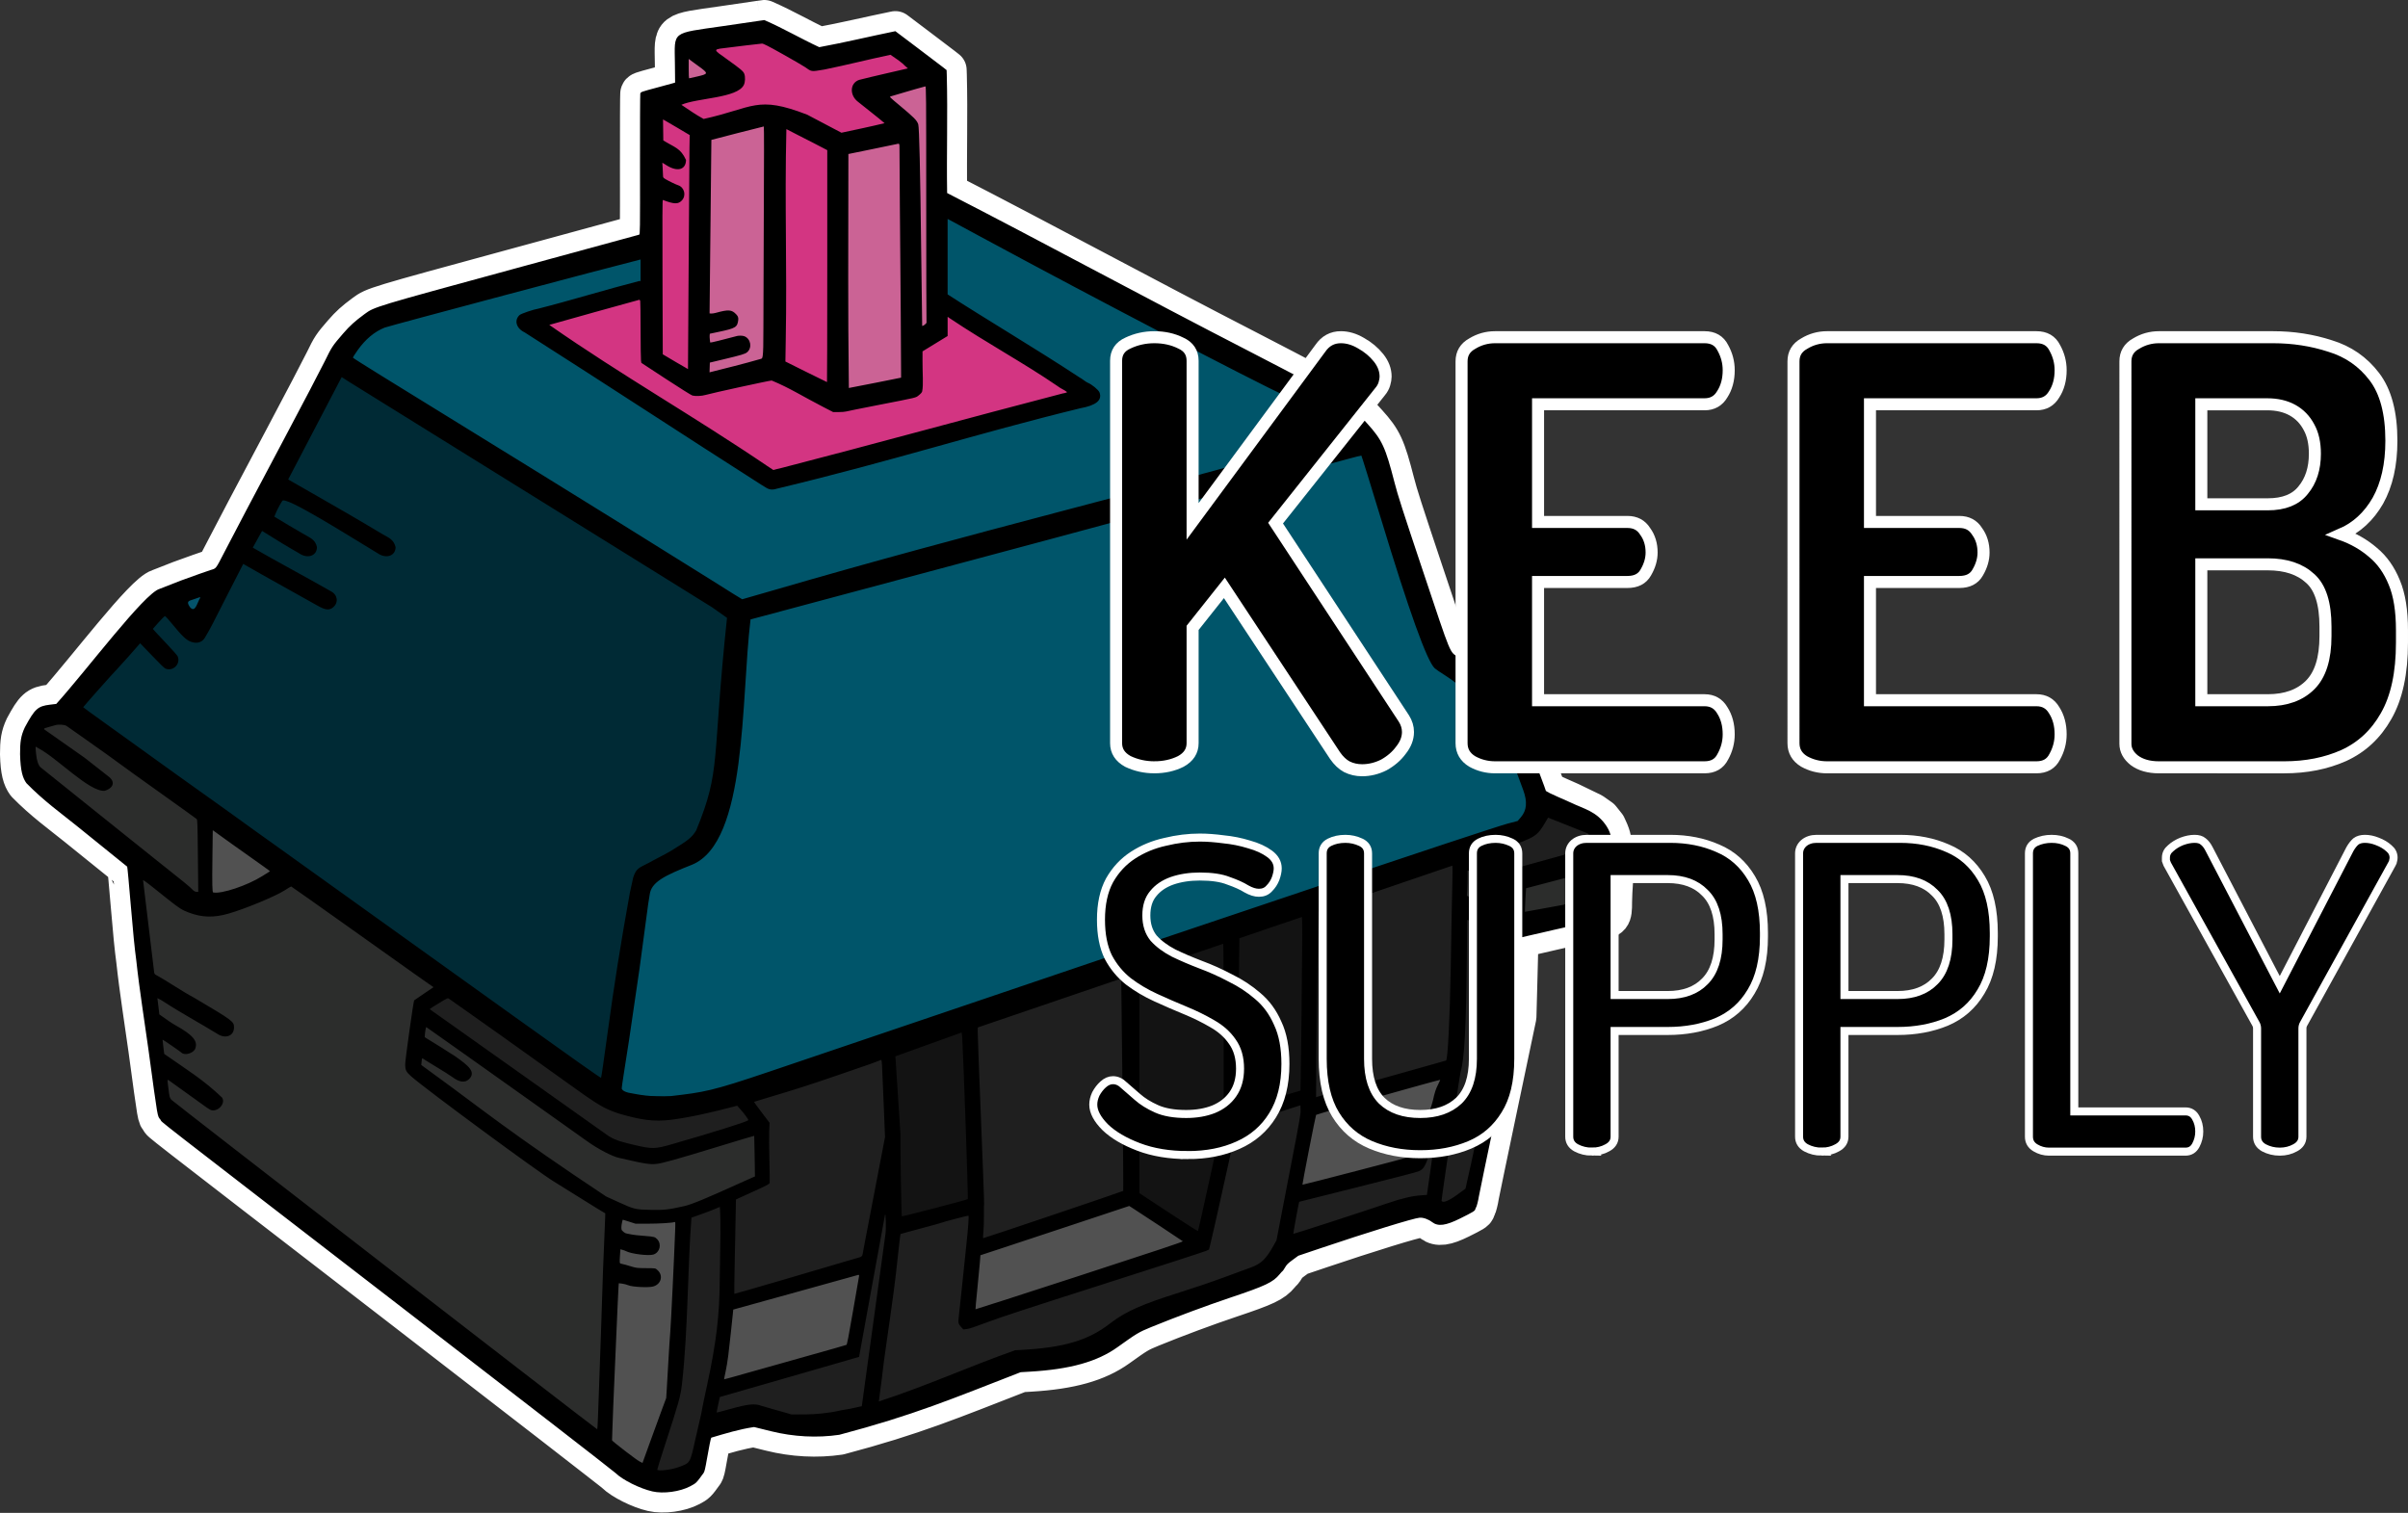
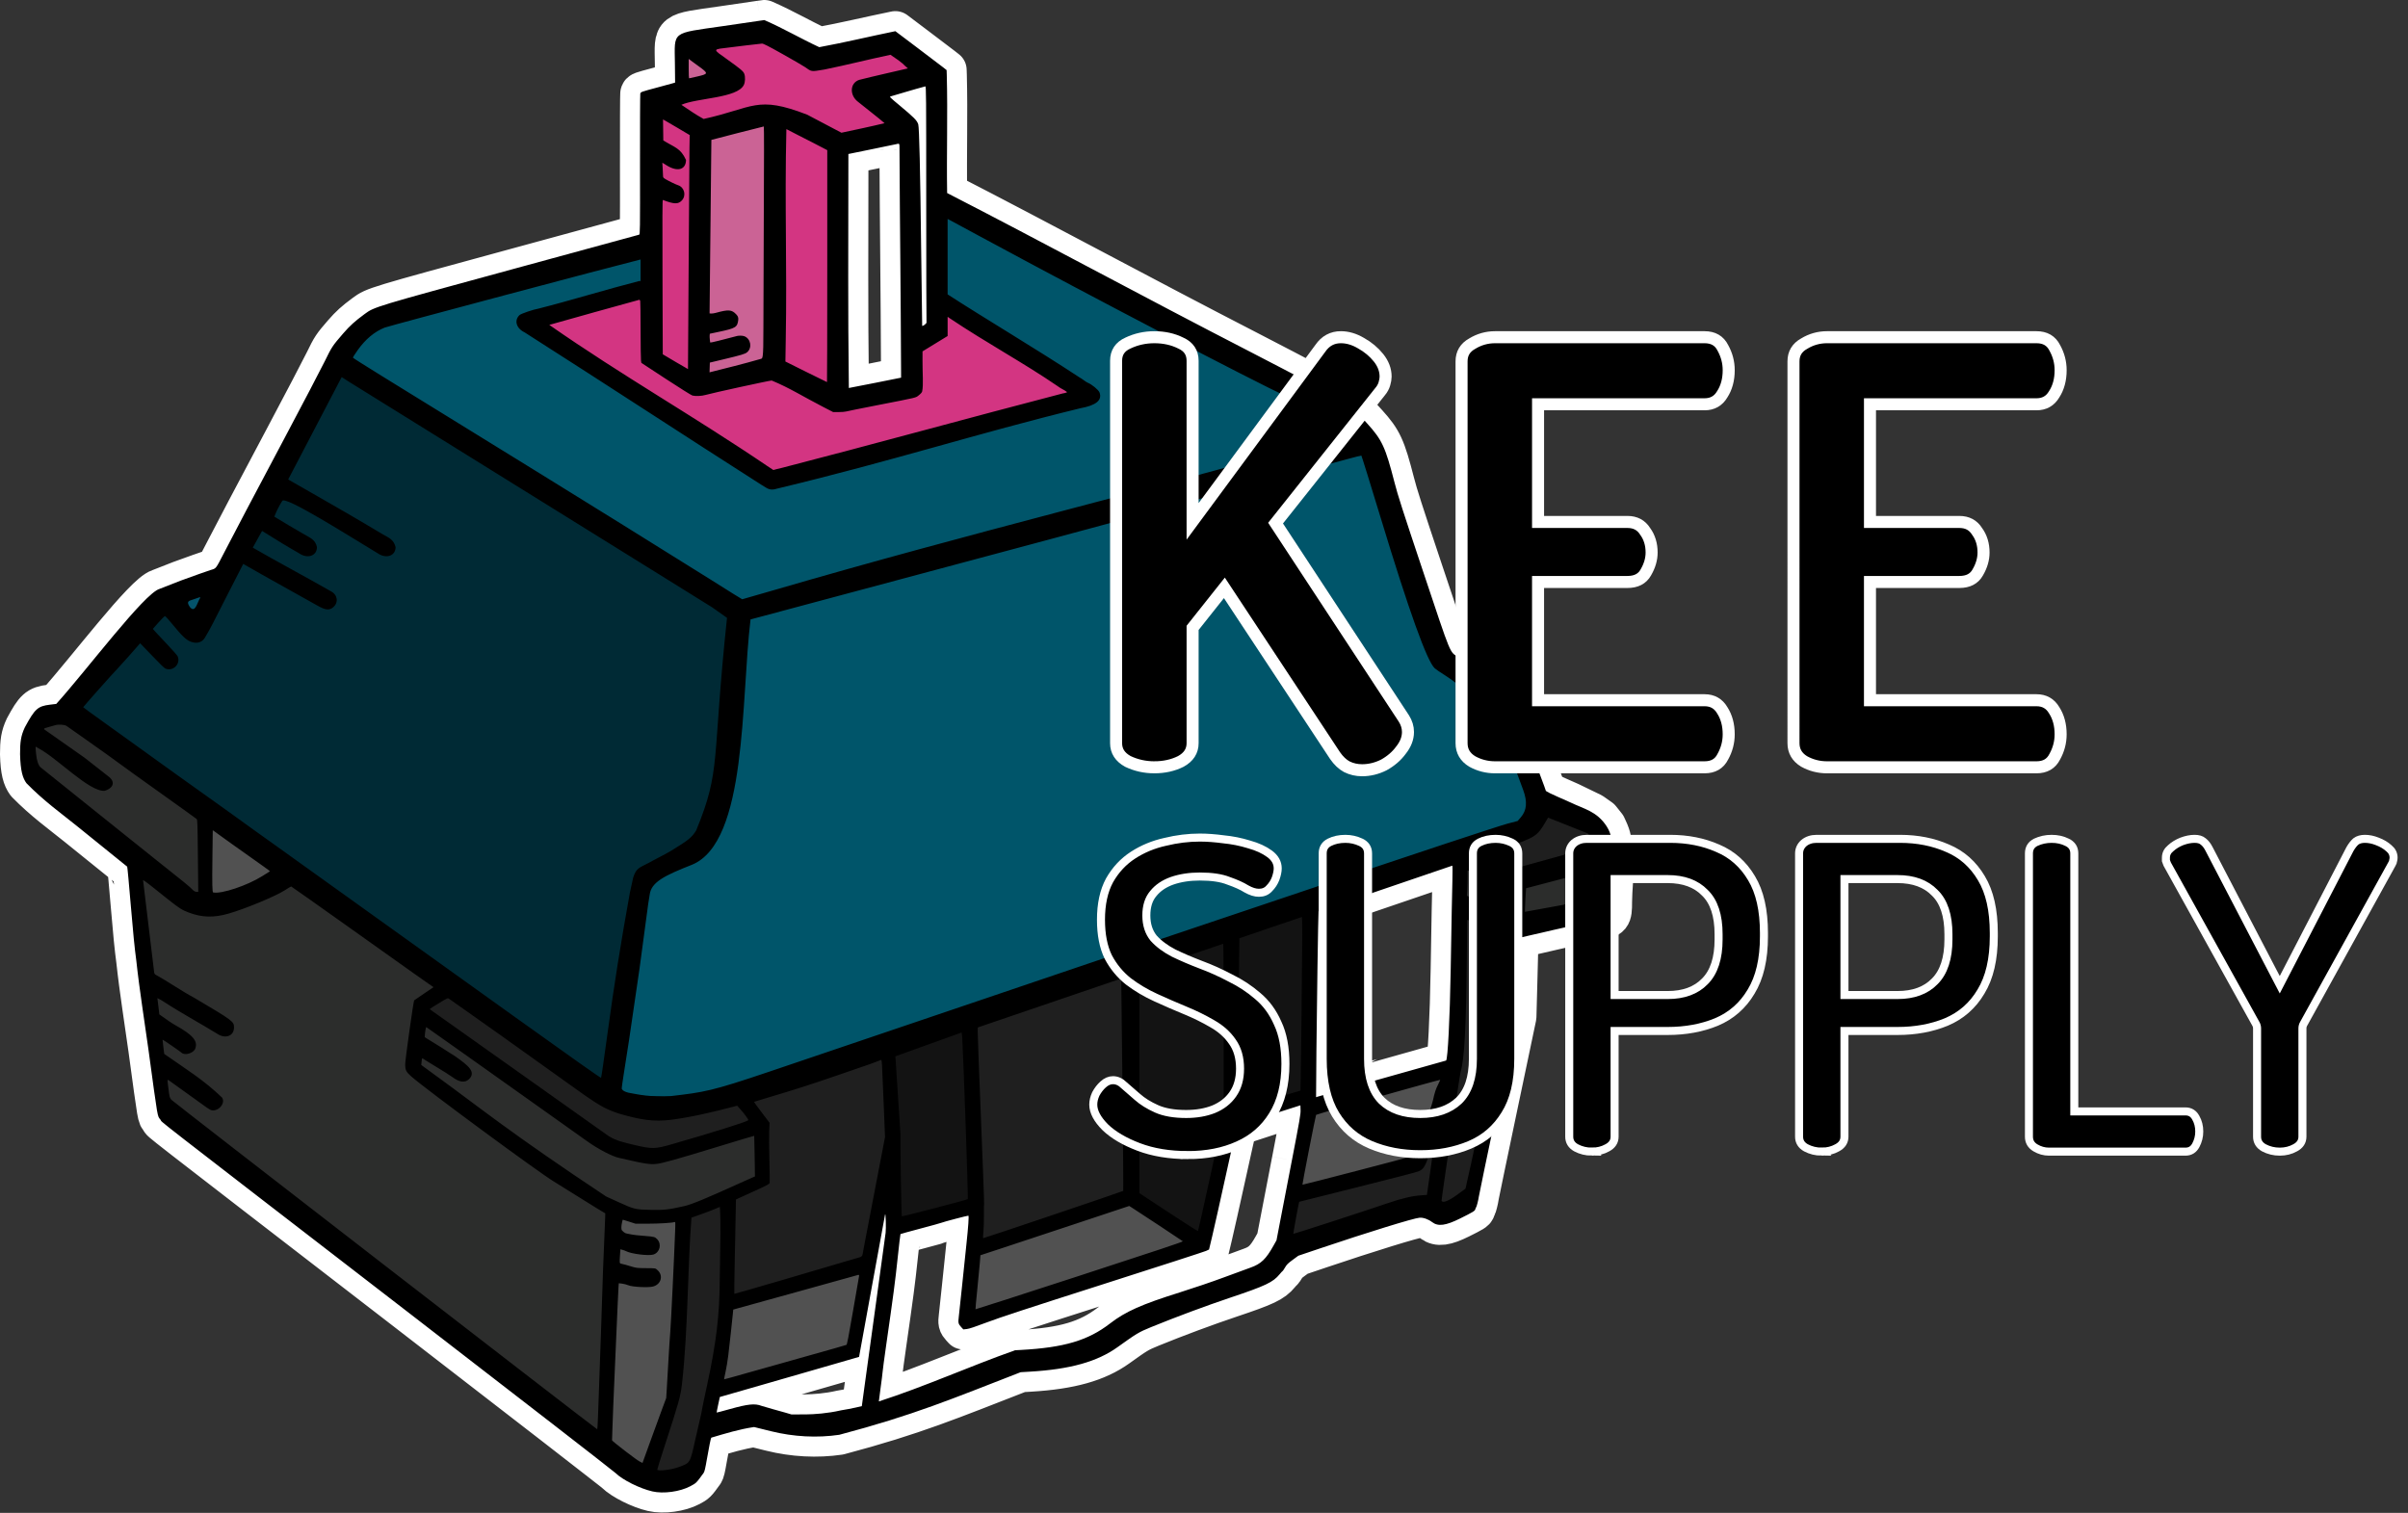
<svg xmlns="http://www.w3.org/2000/svg" xmlns:ns1="http://sodipodi.sourceforge.net/DTD/sodipodi-0.dtd" xmlns:ns2="http://www.inkscape.org/namespaces/inkscape" id="svg" version="1.1" width="600.197" height="377.138" viewBox="0 0 600.197 377.138" ns1:docname="switchpath.svg" ns2:version="1.1.2 (b8e25be833, 2022-02-05)" ns2:export-filename="C:\Users\jakob\Desktop\_KeebSupply\switch.png" ns2:export-xdpi="96" ns2:export-ydpi="96">
  <rect x="0" y="0" width="600.197" height="377.138" fill="#333333" stroke="none" />
  <defs id="defs7" />
  <ns1:namedview id="namedview5" pagecolor="#ffffff" bordercolor="#666666" borderopacity="1.0" ns2:pageshadow="2" ns2:pageopacity="0.0" ns2:pagecheckerboard="true" showgrid="false" ns2:zoom="2.8284271" ns2:cx="282.31238" ns2:cy="189.50462" ns2:window-width="2560" ns2:window-height="1369" ns2:window-x="-8" ns2:window-y="-8" ns2:window-maximized="1" ns2:current-layer="svg" ns2:snap-nodes="false" showguides="false" />
  <path id="path0-7" d="m 189.599,5.132 c -0.367,0.065 -4.621,0.687 -9.453,1.384 -12.918,1.862 -12.015,1.161 -11.926,9.259 l 0.052,4.808 -0.403,0.127 c -0.222,0.07 -1.994,0.554 -3.937,1.075 -4.262,1.144 -4.219,1.128 -4.337,1.577 -0.051,0.195 -0.082,8.165 -0.069,17.71 0.022,16.659 0.013,17.358 -0.219,17.429 -0.133,0.04 -14.012,3.826 -30.842,8.412 -35.358,9.636 -35.131,9.567 -37.6,11.385 -2.444,1.801 -3.652,2.895 -5.318,4.819 -2.678,3.092 -2.841,3.338 -4.574,6.893 -0.887,1.819 -5.482,10.597 -10.211,19.507 -8.692,16.376 -11.283,21.289 -14.798,28.067 -2.304,4.444 -2.004,4.058 -3.529,4.53 -0.68,0.211 -4.026,1.399 -7.436,2.641 l -5.245,2.054 c -3.819,1.127 -18.013,20.095 -25.726,28.663 -0.089,0.012 -0.793,0.098 -1.563,0.19 -3.064,0.369 -3.775,1.037 -6.265,5.639 -1.007,2.135 -1.2,3.678 -1.2,6.695 0.108,4.268 0.67,5.946 1.576,7.224 4.362,4.465 8.758,7.593 12.689,10.768 6.784,5.476 12.379,9.999 12.435,10.051 0.055,0.051 0.459,4.38 0.896,9.619 0.56,6.716 0.966,10.784 1.376,13.792 0.806,7.501 2.111,15.485 3.02,22.126 2.453,18.007 2.187,16.457 3.012,17.553 0.768,1.019 -5.464,-3.827 61.328,47.694 28.087,21.665 51.517,39.827 52.067,40.36 1.807,1.751 6.018,3.854 9.2,4.596 2.745,0.64 6.89,0.077 9.45,-1.283 1.504,-0.8 1.511,-0.807 3.319,-3.308 0.239,-0.331 0.414,-1.062 0.832,-3.478 0.531,-3.074 0.966,-5.205 1.088,-5.327 3.518,-1.043 7.039,-2.127 10.675,-2.65 l 4.207,1.042 c 5.646,1.399 11.476,1.705 17.029,0.891 18.661,-4.94 28.022,-8.935 45.2,-15.602 l 2.333,-0.137 c 10.05,-0.593 16.765,-2.48 21.867,-6.143 4.73,-3.397 5.255,-3.71 8.333,-4.968 6.144,-2.51 13.655,-5.304 19.8,-7.366 8.711,-2.922 10.568,-3.803 12.2,-5.787 0.367,-0.446 0.706,-0.811 0.754,-0.812 0.048,0 0.318,-0.396 0.6,-0.88 0.436,-0.747 0.723,-1.033 1.916,-1.91 l 1.402,-1.031 5.398,-1.822 c 11.87,-4.007 23.369,-7.553 24.835,-7.659 0.92,-0.067 2.168,0.373 3.12,1.099 1.487,1.136 3.38,0.888 7.009,-0.919 3.256,-1.622 3.65,-1.863 3.76,-2.304 0.052,-0.205 0.134,-0.403 0.183,-0.44 0.134,-0.102 0.574,-1.823 0.7,-2.735 0.06,-0.44 2.189,-10.7 4.731,-22.8 l 4.621,-22 0.244,-9.133 c 0.134,-5.023 0.248,-9.437 0.252,-9.809 l 0.008,-0.675 8.767,-2.023 c 4.822,-1.113 9.688,-2.176 10.814,-2.363 3.541,-0.588 3.756,-0.853 3.75,-4.623 -0.002,-0.976 0.13,-3.647 0.293,-5.936 0.164,-2.623 0.258,-4.421 -0.072,-6.667 -0.311,-2.118 -0.237,-2.899 -1.01,-4.814 l -0.674,-1.502 -1.44,-1.809 -2.066,-1.457 -5.392,-2.61 c -5.406,-2.38 -6.163,-2.749 -6.166,-3.005 -0.002,-0.16 -1.917,-5.241 -4.255,-11.29 -4.638,-11.998 -4.385,-11.455 -6.277,-13.472 -0.877,-0.935 -9.042,-7.084 -11.153,-8.4 -2.337,-1.457 -1.657,0.183 -8.856,-21.346 -5.22,-15.611 -6.301,-18.976 -7.131,-22.2 -2.283,-8.864 -3.096,-10.629 -6.775,-14.698 -4.872,-5.387 -3.937,-4.814 -29.49,-18.069 -26.863,-13.822 -51.615,-27.293 -75.259,-39.433 -0.156,-9.794 0.171,-19.6 -0.086,-29.392 l -0.044,-1.258 -1.039,-0.815 c -0.571,-0.448 -3.445,-2.629 -6.386,-4.847 l -5.348,-4.033 c -6.327,1.295 -12.62,2.815 -18.968,3.984 -4.858,-2.261 -8.506,-4.476 -13.687,-6.756 -0.137,0.008 -0.55,0.068 -0.916,0.132 m 5.455,8.338 c 2.573,1.441 5.057,2.882 5.521,3.202 1.83,1.265 1.464,1.216 4.89,0.662 5.856,-1.196 10.441,-2.401 16.492,-3.68 3.773,2.529 2.838,2.17 4.333,3.393 -4.042,0.96 -8.106,1.838 -12.132,2.861 -2.318,0.765 -2.475,3.805 -0.283,5.476 2.272,1.854 4.785,3.739 6.607,5.321 -3.773,0.914 -6.672,1.502 -10.75,2.379 -2.939,-1.532 -5.986,-3.147 -8.533,-4.499 -12.638,-4.901 -13.305,-1.68 -25.82,1.065 -2.041,-1.119 -3.487,-2.158 -5.543,-3.528 3.947,-1.74 13.961,-1.626 15.573,-4.964 0.344,-0.706 0.392,-2.032 0.1,-2.774 -0.253,-0.642 -0.869,-1.161 -4.228,-3.567 -3.789,-2.713 -3.852,-2.46 0.751,-3.018 2.63,-0.304 5.254,-0.681 7.889,-0.935 0.358,-0.011 1.453,0.545 5.133,2.606 m -20.989,2.982 c 2.614,1.899 2.605,1.95 -0.484,2.662 -0.962,0.222 -1.787,0.403 -1.833,0.403 -0.045,0 -0.083,-1.087 -0.083,-2.416 v -2.416 l 0.434,0.327 c 0.238,0.179 1.123,0.827 1.966,1.44 m 56.802,34.365 c 0.001,16.115 0.033,29.42 0.071,29.567 0.06,0.229 -0.931,0.993 -1.081,0.834 -0.018,-0.019 -0.132,-8.614 -0.253,-19.101 -0.227,-19.582 -0.476,-30.325 -0.723,-31.116 -0.302,-0.972 -1.025,-1.706 -4.656,-4.728 -2.502,-2.082 -2.572,-2.153 -2.205,-2.255 3.03,-0.873 5.424,-1.636 8.612,-2.487 0.222,-0.013 0.233,1.465 0.235,29.286 m -61.645,-18.745 2.689,1.594 -0.057,3.225 c -0.031,1.775 -0.122,14.896 -0.202,29.159 -0.08,14.264 -0.155,25.943 -0.166,25.954 -2.232,-1.269 -3.908,-2.279 -6.287,-3.688 l -0.067,-19.268 c -0.051,-14.858 -0.03,-19.253 0.092,-19.206 2.798,1.074 3.82,1.101 4.733,0.125 1.152,-1.232 0.638,-3.287 -0.949,-3.799 -0.575,-0.185 -2.237,-0.989 -3.109,-1.503 -0.549,-0.324 -0.634,-0.431 -0.634,-0.807 0,-0.238 -0.039,-1.079 -0.087,-1.868 l -0.088,-1.435 1.088,0.675 c 2.698,1.673 4.777,1.089 4.813,-1.351 -1.364,-2.977 -2.735,-3.066 -5.659,-4.871 l -0.072,-5.236 0.636,0.353 c 0.35,0.195 1.846,1.071 3.326,1.947 m 21.162,21.012 c -0.065,11.861 -0.112,24.866 -0.104,28.9 0.016,7.785 -0.212,7.301 -0.639,7.481 -4.319,1.253 -9.157,2.435 -12.785,3.35 l 0.038,-1.214 0.038,-1.213 3.533,-0.845 c 4.352,-1.041 5.258,-1.313 5.754,-1.73 1.301,-1.095 0.943,-3.318 -0.641,-3.98 -0.525,-0.219 -1.512,-0.173 -1.877,-0.076 -2.106,0.52 -4.043,1.09 -6.126,1.547 l -0.557,0.08 -0.088,-0.704 c -0.048,-0.387 -0.068,-0.881 -0.043,-1.096 l 0.045,-0.392 2.267,-0.479 c 4.186,-0.884 4.599,-1.139 4.814,-2.972 0.086,-0.73 -0.226,-1.06 -0.497,-1.365 -1.122,-1.207 -1.926,-1.266 -5.139,-0.377 -0.378,0.105 -0.873,0.177 -1.1,0.159 l -0.412,-0.031 c 0.149,-14.768 0.295,-30.544 0.447,-43.253 4.354,-1.126 8.704,-2.277 13.072,-3.347 0.07,-0.006 0.07,8.918 0,21.557 m 8.342,-19.5 c 2.604,1.327 4.925,2.497 7.473,3.847 v 28.91 c 0,15.9 -0.03,28.909 -0.067,28.909 -3.67,-1.779 -6.445,-3.178 -10.369,-5.133 l 0.084,-5.267 c 0.347,-18.667 -0.293,-33.54 0.159,-52.666 0.041,0 1.265,0.63 2.72,1.4 m 25.476,3.633 c 0.095,19.405 0.313,34.848 0.394,55.314 l 0.003,1.613 c -4.341,0.847 -8.67,1.771 -13.019,2.573 -0.25,-20.874 -0.131,-33.406 -0.115,-58.328 3.977,-0.821 7.962,-1.608 11.934,-2.457 0.837,-0.206 0.799,-0.265 0.803,1.285 m 21.721,22.599 c 25.559,13.832 66.225,35.055 74.942,39.11 4.933,2.295 7.776,3.89 10.662,5.979 2.24,1.621 4.16,3.143 4.229,3.352 -51.128,14.382 -93.138,24.361 -143.066,38.914 -4.167,1.217 -7.628,2.213 -7.692,2.213 -0.064,0 -3.495,-2.139 -7.625,-4.753 -33.047,-20.67 -52.146,-32.345 -82.288,-50.962 -3.876,-2.394 -7.075,-4.42 -7.109,-4.504 -0.034,-0.084 0.506,-0.944 1.2,-1.911 1.954,-2.724 4.148,-4.556 6.689,-5.585 1.007,-0.407 56.81,-15.266 63.434,-16.891 l 0.366,-0.09 v 2.681 2.681 h -0.34 c -8.136,2.082 -17.164,4.868 -25.022,6.86 -1.361,0.231 -4.421,1.271 -4.805,1.632 -1.401,1.316 -0.812,3.32 1.267,4.31 20.627,13.149 40.337,26.084 59.025,38.005 0.203,0.114 0.683,0.408 1.066,0.654 0.963,0.618 1.686,0.671 3.106,0.23 28.572,-6.851 49.415,-13.655 75.303,-19.97 3.937,-0.709 5.523,-2.015 4.791,-3.945 -0.243,-0.642 -1.952,-2.046 -2.955,-2.429 -0.166,-0.064 -0.631,-0.363 -1.032,-0.664 -0.401,-0.302 -0.779,-0.549 -0.839,-0.549 -11.036,-7.269 -23.728,-14.77 -33.031,-20.801 v -18.806 l 0.433,0.223 c 0.238,0.122 4.419,2.38 9.291,5.016 m -86.342,15.201 c 0.045,0.165 0.086,3.45 0.092,7.3 0.007,3.85 0.053,7.255 0.102,7.567 l 0.09,0.566 6.134,4.02 c 3.373,2.212 6.343,4.07 6.6,4.131 0.836,0.197 2.294,0.128 3.267,-0.155 1.654,-0.481 15.933,-3.596 16.483,-3.596 4.511,1.865 7.622,3.899 12.948,6.65 l 2.366,1.217 h 1.369 c 0.752,0 1.578,-0.063 1.834,-0.139 0.256,-0.077 3.676,-0.767 7.599,-1.533 10.56,-2.063 9.713,-1.86 10.572,-2.534 0.482,-0.378 0.766,-0.711 0.821,-0.961 0.34,-1.731 0.068,-4.474 0.08,-7.7 l 0.006,-2.266 c 2.084,-1.277 4.17,-2.552 6.255,-3.827 v -2.393 -2.393 l 0.59,0.406 c 9.207,6.166 18.368,11.084 26.676,16.776 0.44,0.327 1.04,0.708 1.333,0.848 0.294,0.14 0.683,0.37 0.866,0.51 l 0.332,0.255 -0.374,0.142 c -0.206,0.078 -0.495,0.142 -0.643,0.142 -23.188,6.028 -48.423,12.996 -70.047,18.567 -0.22,0.033 -0.797,0.169 -1.282,0.303 l -0.882,0.243 -1.574,-1.035 c -18.384,-12.471 -36.067,-22.445 -54.281,-35.14 0.233,-0.096 22.264,-6.238 22.437,-6.256 0.083,-0.008 0.187,0.12 0.231,0.285 m -72.962,19.923 c 0.512,0.302 62.57,38.846 77.713,48.266 5.537,3.444 11.461,7.128 13.165,8.187 l 3.711,2.623 c -3.82,36.012 -1.385,37.666 -7.68,52.992 -1.075,1.739 -1.908,2.417 -6.196,5.043 -1.393,0.854 -4.981,2.639 -5.586,3.019 -2.424,1.285 -2.621,1.634 -3.927,3.714 l -0.819,3.733 c -2.182,12 -4.051,23.762 -5.524,34.731 -0.399,2.825 -0.917,6.516 -1.151,8.202 -0.234,1.687 -0.464,3.141 -0.513,3.231 -0.058,0.108 -7.413,-5.086 -21.714,-15.334 -31.489,-22.564 -55.619,-39.86 -58.366,-41.837 -1.32,-0.95 -4.14,-2.966 -6.267,-4.481 -2.126,-1.515 -4.526,-3.245 -5.333,-3.846 -0.807,-0.6 -2.157,-1.569 -3,-2.153 -1.731,-1.198 -20.309,-14.512 -22.28,-15.968 -0.704,-0.52 -3.717,-2.685 -6.696,-4.812 -2.978,-2.126 -5.417,-3.904 -5.42,-3.95 -0.006,-0.118 7.784,-8.883 8.399,-9.45 0.359,-0.33 5.552,-6.156 5.792,-6.496 0.011,-0.017 1.335,1.356 2.942,3.052 1.765,1.862 3.093,3.154 3.354,3.263 1.907,0.797 3.872,-1.169 3.057,-3.056 -0.102,-0.236 -1.185,-1.479 -2.407,-2.763 -1.222,-1.283 -2.572,-2.724 -3.001,-3.203 l -0.78,-0.869 1.412,-1.597 c 0.777,-0.879 1.505,-1.597 1.618,-1.597 0.113,0 0.936,0.9 1.828,2 2.387,2.94 3.499,3.992 4.655,4.402 1.477,0.524 2.719,0.173 3.438,-0.97 0.44,-0.699 1.609,-2.794 1.916,-3.432 0.14,-0.294 1.924,-3.791 3.963,-7.771 l 3.706,-7.238 c 6.326,3.643 12.971,7.275 18.504,10.397 2.006,1.143 2.976,1.235 3.956,0.374 1.35,-1.185 1.047,-3.107 -0.623,-3.956 -6.548,-3.748 -13.543,-7.439 -19.453,-10.873 l 1.14,-2.067 c 0.627,-1.136 1.154,-2.081 1.17,-2.099 2.531,1.533 4.647,2.92 6.915,4.232 0.852,0.488 1.565,0.895 2.303,1.339 2.125,1.463 4.459,0.657 4.459,-1.538 -0.397,-1.91 -1.775,-2.332 -3.104,-3.134 -2.488,-1.455 -5.189,-3.007 -7.52,-4.459 0.558,-1.478 1.208,-2.668 1.963,-3.905 0.627,-1.47 16.963,8.929 23.802,13.036 2.125,1.463 4.459,0.657 4.459,-1.538 -0.479,-1.892 -1.641,-2.302 -3.111,-3.134 -6.297,-3.777 -12.017,-7.09 -18.489,-10.77 -2.384,-1.355 -4.521,-2.576 -4.75,-2.714 l -0.417,-0.25 6.462,-12.366 c 3.554,-6.802 6.554,-12.543 6.667,-12.76 l 0.205,-0.393 M 344.069,128.857 c 7.13,23.491 11.598,35.94 13.544,37.74 0.286,0.263 1.414,1.035 2.508,1.714 2.309,1.435 7.848,5.8 10.206,8.042 2.273,2.163 3.977,5.922 9.349,20.626 1.061,2.904 0.875,5.025 -0.59,6.738 l -0.798,0.933 -2.611,0.69 c -4.239,1.119 -81.263,26.923 -134.545,45.075 -6.018,2.05 -30.329,10.287 -49.468,16.76 -14.384,4.865 -16.186,5.321 -24.199,6.127 -5.562,0.559 -6.891,0.443 -10.133,-0.886 -1.247,-0.51 -2.306,-0.967 -2.355,-1.014 -0.048,-0.047 0.203,-1.885 0.559,-4.085 0.955,-5.901 1.116,-6.981 3.858,-25.807 l 2.175,-16.196 0.88,-2.244 c 0.917,-2.069 3.375,-4.78 10.037,-7.506 12.953,-3.281 12.158,-41.118 14.589,-61.15 49.665,-13.251 99.307,-26.586 148.924,-40.013 1.76,-0.477 3.253,-0.853 3.319,-0.835 0.066,0.017 2.204,6.898 4.751,15.291 m -294.162,20.16 c -0.793,1.272 -1.229,3.919 -2.577,2.312 -1.06,-1.54 -0.137,-1.54 0.935,-1.93 1.654,-0.601 1.703,-0.613 1.642,-0.382 m -33.308,31.95 c 0.183,0.131 2.793,1.969 5.8,4.086 3.006,2.117 6.216,4.415 7.133,5.108 0.917,0.692 5.627,4.078 10.467,7.525 4.84,3.446 8.898,6.363 9.018,6.482 0.196,0.194 0.228,1.13 0.31,9.182 l 0.092,8.967 h -0.35 c -0.371,0 -0.68,-0.121 -1.064,-0.525 -0.568,-0.638 -2.399,-2.142 -9.227,-7.542 -1.855,-1.466 -8.035,-6.416 -13.735,-11 -5.7,-4.583 -11.297,-9.073 -12.437,-9.977 -1.141,-0.905 -2.231,-1.775 -2.424,-1.934 -0.591,-0.488 -1.022,-1.711 -1.178,-3.345 -0.204,-2.146 -0.241,-2.03 0.476,-1.517 4.615,2.329 12.834,11.016 16.614,10.653 1.525,-0.41 3,-1.783 1.167,-3.399 l -6.164,-4.835 c -3.344,-2.375 -6.449,-4.525 -9.462,-6.646 -0.926,-0.607 -0.922,-0.618 0.459,-0.997 0.608,-0.167 1.375,-0.385 1.705,-0.484 0.785,-0.237 2.343,-0.126 2.8,0.198 m 377.766,26.461 1.118,0.61 0.632,1.554 c 0.348,0.855 0.614,1.569 0.591,1.586 -0.022,0.018 -4.091,1.152 -9.041,2.52 l -9.001,2.487 -4.092,-1.638 -4.092,-1.638 5.026,-1.714 c 7.092,-2.419 7.686,-2.798 9.634,-6.145 0.298,-0.513 0.627,-1.063 0.731,-1.223 0.197,-0.304 5.291,1.855 8.494,3.601 m -339.166,1.092 c 0.806,0.6 2.109,1.534 2.894,2.077 0.785,0.543 2.645,1.862 4.133,2.931 1.488,1.07 3.066,2.191 3.506,2.492 0.44,0.301 0.972,0.688 1.182,0.861 l 0.382,0.315 -1.915,1.202 c -3.778,2.371 -10.236,4.521 -12.249,4.077 -0.22,-0.048 -0.266,-2.075 -0.187,-8.395 l 0.088,-7.105 0.349,0.227 c 0.193,0.125 1.01,0.718 1.817,1.318 m 306.814,11.164 c -0.125,5.133 -0.167,7.317 -0.424,22.233 -0.206,11.913 -0.724,22.091 -1.144,22.46 -0.026,0.022 -7.156,2.03 -15.846,4.463 -8.69,2.432 -15.972,4.479 -16.181,4.548 l -0.382,0.125 0.084,-11.431 c 0.066,-9.026 0.458,-34.848 0.53,-34.912 0.043,-0.038 33.233,-11.361 33.337,-11.373 0.072,-0.008 0.083,1.557 0.026,3.887 m 8.452,-0.968 c 2.164,0.795 4.039,1.487 4.167,1.538 0.213,0.084 0.233,0.368 0.233,3.292 0,2.505 -0.036,3.186 -0.166,3.136 -0.092,-0.035 -2.17,-0.805 -4.619,-1.711 l -4.452,-1.647 0.085,-1.47 c 0.046,-0.809 0.085,-2.234 0.085,-3.167 l 10e-4,-1.697 0.366,0.14 c 0.202,0.077 2.137,0.791 4.3,1.586 m 26.216,1.974 -0.117,3.573 -8.216,1.538 c -4.519,0.845 -8.236,1.522 -8.261,1.503 -0.047,-0.034 0.236,-5.823 0.287,-5.873 0.015,-0.016 3.717,-0.988 8.226,-2.161 4.509,-1.173 8.199,-2.138 8.199,-2.143 0,-0.006 -0.053,1.597 -0.118,3.563 m -354.809,3.494 c 2.863,2.273 3.462,2.654 5.222,3.317 3.258,1.228 6.196,1.305 9.838,0.258 4.229,-1.215 11.747,-4.336 14.098,-5.852 0.787,-0.508 1.482,-0.923 1.545,-0.923 0.062,0 6.964,4.875 15.336,10.833 15.731,11.195 19.161,13.627 19.787,14.029 l 0.367,0.235 -2.367,1.603 c -1.301,0.881 -2.409,1.641 -2.462,1.687 -0.174,0.154 -2.237,14.815 -2.237,15.898 0,1.507 0.213,1.931 1.569,3.12 3.722,3.263 31.621,23.819 35.517,26.169 1.199,0.724 3.59,2.214 5.314,3.311 1.723,1.098 4.108,2.581 5.3,3.297 l 2.166,1.3 -0.009,0.692 c -0.005,0.381 -0.128,3.452 -0.275,6.826 -0.146,3.373 -0.272,6.463 -0.28,6.866 -0.031,1.657 -0.9,27.251 -1.031,30.334 -0.077,1.833 -0.179,4.64 -0.227,6.237 -0.048,1.597 -0.137,2.887 -0.197,2.867 -0.391,-0.132 -105.804,-81.712 -106.152,-82.152 -0.407,-0.513 -0.443,-0.655 -0.703,-2.747 -0.323,-2.591 -0.364,-2.407 0.413,-1.852 2.902,2.083 6.039,4.318 8.595,6.175 0.55,0.404 1.193,0.825 1.429,0.936 1.641,0.773 3.957,-1.473 2.919,-3.046 -4.585,-4.403 -9.173,-7.214 -13.797,-10.452 l -0.618,-0.434 -0.216,-1.766 c -0.119,-0.972 -0.209,-1.776 -0.2,-1.789 0.039,-0.054 4.457,2.982 4.725,3.248 0.811,0.804 3.014,0.142 3.438,-1.032 0.675,-1.868 -0.592,-3.364 -4.88,-5.762 -0.477,-0.266 -1.235,-0.742 -1.685,-1.058 -0.45,-0.315 -1.174,-0.823 -1.608,-1.128 l -0.79,-0.554 -0.167,-1.446 c -0.092,-0.795 -0.202,-1.703 -0.244,-2.018 l -0.077,-0.572 0.385,0.167 c 0.212,0.093 0.685,0.365 1.051,0.606 4.551,2.968 9.127,5.411 13.514,8.11 2.02,1.343 4.154,0.525 4.154,-1.592 0,-1.49 -0.222,-1.656 -9.839,-7.348 -3.331,-1.779 -6.516,-4.041 -9.684,-5.794 -0.189,-0.072 -0.364,-0.38 -0.364,-0.473 0,-0.094 -0.61,-5.147 -1.38,-11.441 -0.77,-6.294 -1.4,-11.531 -1.4,-11.639 0,-0.11 0.746,0.401 1.719,1.177 0.945,0.754 2.965,2.362 4.488,3.572 m 282.726,8.833 c -9.9e-4,5.253 -0.385,38.797 -0.444,38.856 -0.057,0.057 -15.171,4.444 -15.31,4.444 -0.125,0 -0.12,-27.961 0.007,-36.781 l 0.081,-5.648 7.733,-2.644 c 4.254,-1.454 7.779,-2.647 7.834,-2.652 0.055,-0.005 0.099,1.987 0.099,4.425 m 47.099,-1.219 3.299,1.386 10e-4,0.866 c 0.001,0.477 -0.119,5.097 -0.267,10.267 l -0.267,9.4 -4.543,21.265 c -2.498,11.696 -4.587,21.296 -4.641,21.334 -0.055,0.037 -0.965,0.702 -2.023,1.478 -2.191,1.605 -3.688,2.187 -3.939,1.532 -0.077,-0.201 4.537,-31.454 4.746,-32.142 0.952,-3.145 1.389,-11.18 1.551,-28.554 l 0.087,-9.354 1.349,0.568 c 0.742,0.312 2.833,1.192 4.647,1.954 m -66.698,24.801 v 21.349 l -3.149,14.418 c -1.731,7.93 -3.19,14.464 -3.242,14.52 -0.052,0.056 -3.36,-2.048 -7.352,-4.677 l -7.257,-4.778 v -27.517 -27.517 l 10.4,-3.562 c 5.72,-1.959 10.445,-3.567 10.5,-3.573 0.055,-0.007 0.1,9.595 0.1,21.337 m -25.205,15.783 c 0.144,13.419 0.219,24.44 0.167,24.491 -0.155,0.151 -34.848,11.869 -34.922,11.795 -0.037,-0.037 0.003,-0.806 0.09,-1.709 0.086,-0.903 0.137,-2.797 0.113,-4.209 -0.024,-1.412 -0.003,-2.582 0.046,-2.6 0.049,-0.018 -0.296,-9.483 -0.767,-21.033 -0.471,-11.55 -0.841,-21.449 -0.823,-21.997 l 0.034,-0.997 17.867,-6.091 17.866,-6.091 0.034,2.021 c 0.018,1.112 0.151,13.001 0.295,26.42 m -161.729,-19.077 c 3.19,2.247 6.22,4.392 6.734,4.768 1.584,1.158 19.353,13.852 20.852,14.896 4.092,2.851 5.729,3.714 8.973,4.732 3.329,1.046 5.07,1.307 9.175,1.379 l 3.533,0.062 3,-0.546 c 2.956,-0.538 10.252,-2.125 12.333,-2.683 l 1.067,-0.286 0.709,0.778 c 1.086,1.194 2.2,2.724 2.072,2.847 -0.428,0.415 -8.618,2.988 -19.114,6.005 -4.11,1.181 -4.806,1.195 -9.207,0.187 -1.235,-0.283 -2.755,-0.763 -4.181,-1.32 l -2.24,-0.875 -18.353,-13.026 c -10.094,-7.164 -19.853,-14.083 -21.686,-15.375 -4.703,-3.315 -4.6,-3.241 -4.599,-3.323 10e-4,-0.041 1.006,-0.683 2.233,-1.427 2.231,-1.352 2.231,-1.353 2.565,-1.116 0.184,0.131 2.944,2.076 6.134,4.323 m -2.299,9.454 c 5.188,3.689 13.693,9.729 18.899,13.422 5.207,3.692 10.42,7.4 11.586,8.239 2.764,1.991 6.369,3.877 8.081,4.228 0.623,0.128 2.093,0.458 3.267,0.734 2.211,0.521 4.616,0.824 6,0.758 1.182,-0.057 4.936,-1.105 15.178,-4.238 5.048,-1.543 9.195,-2.787 9.215,-2.762 0.021,0.024 0.071,2.314 0.11,5.089 l 0.073,5.045 -0.488,0.202 c -0.269,0.111 -1.388,0.61 -2.488,1.109 -9.175,4.163 -12.82,5.676 -14.667,6.087 -3.986,0.887 -4.965,0.997 -8.267,0.93 -3.93,-0.08 -4.169,-0.137 -8.066,-1.917 l -3.134,-1.431 c -23.865,-15.846 -31.527,-22.192 -41.629,-29.531 l -4.43,-3.238 0.082,-0.817 c 0.102,-1.025 0.031,-0.99 0.864,-0.429 2.482,1.575 4.565,2.726 6.74,4.205 1.859,1.41 3.298,1.562 4.332,0.456 1.545,-1.653 -0.077,-3.172 -3.669,-5.651 -2.199,-1.44 -4.622,-2.929 -6.763,-4.245 -0.4,-0.213 -0.725,-0.44 -0.723,-0.504 0.035,-1.05 0.267,-2.45 0.405,-2.45 0.033,0 4.305,3.019 9.492,6.709 m 124.09,-3.875 c 0.326,5.844 1.501,39.934 1.379,40.035 -0.246,0.204 -16.344,4.402 -16.455,4.29 -0.078,-0.077 -0.297,-11.391 -0.321,-16.559 l -0.018,-4 -1.26,-19.327 16.505,-5.935 c 0.047,-0.003 0.124,0.671 0.17,1.496 m -19.999,6.8 c 0.046,0.825 0.233,5.16 0.414,9.634 l 0.329,8.133 -1.871,9.733 c -1.167,6.013 -2.302,12.073 -3.463,18.066 -0.066,0.33 -0.158,0.85 -0.203,1.155 -0.115,0.761 -0.266,0.9 -1.264,1.162 -0.477,0.125 -1.737,0.491 -2.8,0.814 -5.961,1.807 -27.907,8.207 -27.961,8.153 -0.035,-0.035 0.001,-3.233 0.081,-7.107 0.079,-3.874 0.184,-9.153 0.233,-11.731 l 0.089,-4.688 4.167,-1.9 c 3.72,-1.695 4.175,-1.936 4.238,-2.245 0.039,-0.19 0.009,-2.716 -0.067,-5.613 -0.076,-2.896 -0.098,-6.187 -0.05,-7.312 l 0.088,-2.045 -1.963,-2.589 c -1.08,-1.424 -1.939,-2.608 -1.91,-2.63 0.03,-0.023 1.525,-0.48 3.321,-1.016 7.366,-2.198 9.643,-2.927 17.344,-5.556 4.431,-1.513 8.206,-2.814 8.39,-2.892 0.503,-0.214 2.587,-1 2.687,-1.014 0.047,-0.007 0.124,0.663 0.171,1.488 m 138.635,4.586 c -0.647,1.296 -0.85,1.919 -1.344,4.114 -0.581,2.585 -5.028,13.623 -5.621,13.952 -0.289,0.16 -26.822,7.065 -26.889,6.998 -0.079,-0.079 3.264,-17.165 3.407,-17.417 0.097,-0.17 30.786,-8.827 30.929,-8.724 0.023,0.016 -0.194,0.501 -0.482,1.077 m -36.482,18.994 c -1.208,6.262 -2.566,13.306 -3.016,15.653 l -0.818,4.267 -0.746,1.333 c -1.891,3.381 -3.119,4.555 -5.736,5.481 -0.932,0.331 -3.945,1.436 -6.695,2.458 -2.873,1.067 -7.529,2.65 -10.943,3.721 -9.517,2.985 -13.545,4.781 -17.391,7.757 -5.453,4.219 -11.459,6.003 -22.156,6.582 l -1.489,0.081 c -11.39,4.023 -22.473,9.046 -33.961,12.755 -0.017,-0.019 0.171,-1.475 0.418,-3.235 0.247,-1.76 0.481,-3.62 0.519,-4.133 0.039,-0.514 0.432,-3.454 0.874,-6.534 1.819,-12.659 2.277,-16.141 2.873,-21.8 0.343,-3.263 0.661,-5.969 0.706,-6.013 0.046,-0.044 2.303,-0.667 5.016,-1.385 2.714,-0.718 5.05,-1.365 5.192,-1.438 0.355,-0.183 6.648,-1.835 6.719,-1.764 0.155,0.155 -0.02,2.664 -0.504,7.23 -0.294,2.77 -0.806,7.677 -1.137,10.904 -0.331,3.226 -0.672,6.411 -0.756,7.077 -0.188,1.483 -0.121,1.776 0.582,2.539 l 0.553,0.6 0.857,-0.092 c 0.616,-0.066 2.043,-0.54 5.075,-1.685 3.248,-1.226 9.93,-3.417 29.019,-9.516 13.64,-4.357 25.136,-8.079 25.546,-8.271 l 0.746,-0.348 0.816,-3.419 c 0.448,-1.88 1.987,-8.759 3.419,-15.285 1.431,-6.527 2.651,-11.95 2.71,-12.052 0.059,-0.102 3.645,-1.311 7.968,-2.687 l 7.862,-2.502 0.038,1.167 c 0.034,1.047 -0.188,2.339 -2.16,12.554 m 34.586,2.061 c -0.512,3.589 -0.931,6.535 -0.931,6.546 0,0.011 -0.645,0.059 -1.433,0.107 -2.178,0.13 -4.901,0.771 -8.367,1.967 -4.543,1.568 -23.436,7.713 -23.505,7.645 -0.058,-0.059 1.382,-7.935 1.463,-7.999 0.023,-0.019 6.612,-1.672 14.642,-3.674 9.78,-2.439 14.825,-3.755 15.281,-3.987 1.102,-0.561 1.363,-0.99 2.587,-4.244 0.613,-1.631 1.132,-2.947 1.154,-2.925 0.022,0.022 -0.379,2.976 -0.891,6.564 m -67.864,14.052 c 3.263,2.145 6.005,3.969 6.092,4.053 0.121,0.117 -6.08,2.186 -25.726,8.583 -14.237,4.636 -25.913,8.402 -25.946,8.368 -0.034,-0.034 0.156,-2.177 0.423,-4.763 0.266,-2.585 0.555,-5.601 0.641,-6.702 l 0.158,-2 5.612,-1.845 c 3.087,-1.015 11.433,-3.779 18.546,-6.144 l 12.933,-4.299 0.667,0.425 c 0.367,0.233 3.337,2.179 6.6,4.324 m -109.173,-1.293 c 0.036,1.778 0.018,5.063 -0.04,7.3 -0.057,2.236 -0.109,5.656 -0.116,7.6 -0.03,8.747 -0.875,15.792 -3.148,26.262 -0.693,3.192 -1.268,5.954 -1.278,6.138 -0.009,0.183 -0.125,0.783 -0.258,1.333 -0.132,0.55 -0.723,3.13 -1.312,5.733 -1.483,6.554 -1.256,6.178 -4.408,7.329 -1.695,0.62 -4.799,0.984 -5.175,0.608 -0.036,-0.036 0.761,-2.601 1.77,-5.701 3.677,-11.293 4.016,-12.503 4.401,-15.736 1.527,-13.631 1.366,-28.769 2.357,-41.399 l 2.496,-0.891 c 1.374,-0.491 2.944,-1.092 3.491,-1.337 0.546,-0.244 1.03,-0.451 1.074,-0.459 0.045,-0.007 0.111,1.441 0.146,3.22 m 41.185,3.233 c -0.091,0.733 -1.113,8.203 -2.272,16.6 -1.159,8.397 -2.457,17.819 -2.884,20.939 l -0.776,5.671 -1.566,0.362 c -0.861,0.198 -2.514,0.512 -3.673,0.697 -3.247,0.756 -6.73,0.995 -8.682,1.002 l -3.616,0.011 -1.571,-0.462 c -1.998,-0.577 -3.906,-1.057 -5.89,-1.678 -1.632,-0.637 -3.366,-0.461 -7.869,0.798 -1.798,0.503 -3.287,0.897 -3.31,0.874 -0.022,-0.022 0.147,-0.904 0.375,-1.96 l 0.415,-1.921 10.753,-3.089 c 5.915,-1.699 13.723,-3.949 17.351,-5 l 6.598,-1.911 3.23,-17.733 c 1.776,-9.753 3.242,-17.763 3.257,-17.8 0.157,-0.381 0.266,3.494 0.13,4.6 m -63.897,-2.767 1.552,0.5 h 3 c 2.865,0 6.184,-0.202 6.716,-0.41 0.24,-0.094 0.246,-0.006 0.159,2.357 -0.251,6.796 -1.034,23.067 -1.205,25.024 -0.107,1.226 -0.316,4.449 -0.465,7.163 -0.149,2.713 -0.334,5.923 -0.411,7.133 l -0.141,2.2 -1.187,3.2 c -0.652,1.76 -1.981,5.4 -2.952,8.089 l -1.766,4.889 -0.741,-0.38 c -0.834,-0.429 -6.886,-5.087 -6.853,-5.276 0.012,-0.067 0.061,-1.562 0.11,-3.322 0.048,-1.76 0.32,-8.42 0.605,-14.8 0.285,-6.38 0.582,-13.19 0.66,-15.133 0.079,-1.944 0.18,-4.064 0.225,-4.711 l 0.082,-1.178 0.815,0.092 c 0.448,0.051 1.172,0.242 1.607,0.424 0.986,0.411 4.821,0.607 6.064,0.309 2.059,-0.494 2.698,-2.755 1.16,-4.105 -0.569,-0.499 -0.345,-0.464 -3.082,-0.485 -1.896,-0.015 -2.26,-0.056 -3.267,-0.366 -1.25,-0.385 -2.141,-0.628 -2.7,-0.738 -0.419,-0.083 -0.425,-0.133 -0.281,-2.317 l 0.085,-1.275 0.548,0.145 c 0.301,0.08 0.668,0.213 0.815,0.295 1.256,0.702 5.686,1.255 6.886,0.859 1.579,-0.522 2.088,-2.58 0.939,-3.794 -0.572,-0.603 -0.777,-0.66 -2.983,-0.827 -1.613,-0.122 -3.004,-0.258 -3.964,-0.476 -1.005,-0.212 -1.075,-0.115 -1.869,-0.937 -0.367,-0.53 0.163,-2.649 0.224,-2.649 0.035,0 0.761,0.225 1.615,0.5 m 57.273,13.6 c -0.04,0.202 -0.716,4.108 -1.503,8.68 -1.034,6.011 -1.484,8.343 -1.625,8.422 -0.107,0.06 -4.275,1.248 -9.261,2.641 -4.986,1.392 -11.796,3.31 -15.132,4.261 -3.337,0.951 -6.087,1.712 -6.111,1.691 -0.024,-0.021 0.135,-0.839 0.353,-1.817 0.219,-0.978 0.525,-2.828 0.682,-4.111 0.288,-2.365 0.987,-8.734 1.152,-10.495 l 0.091,-0.962 0.683,-0.194 c 0.376,-0.107 7.223,-2.002 15.216,-4.213 7.994,-2.21 14.684,-4.07 14.867,-4.133 0.576,-0.199 0.665,-0.164 0.588,0.23" stroke="none" fill="#000000" fill-rule="evenodd" ns1:nodetypes="ccccccccccccccccccccccccccccccccccccccccccccccccccccccccccccccsccccccccccsccccccccccccccccccccccccccccccccccsscccccccccccccccscccccccsccccccccccccccccccccccccccccccccccscccccccccccccccccsccsccccccccccccccccccccccccccccccccsccccccccccccccccccccccccccccccccccccscccccccccccccccscccccccccccccccccccccccccccccccsscccccccccccccccccccccccccccscccccccccccccccccccccccccccscsccccccccccccccccccccscscccccccccccsscccccscccccscccccccccscccccccccccccccccccccccsccssscccsscccscccccccccsccccccccscccccccccscsssccccccccccscsccccccsccsccccccccccccccccsccccccccccccsccccccccccsccccccscccccsccccccccccccsccccccccccccccsccccccsccccccccccccscccccscccccccsccccccccccccccccsccscsccccccccscccccccccsccccccccccscccsccccccccscscccccccccccccccccscccsccscccccccc" style="stroke:#ffffff;stroke-width:10;stroke-linecap:butt;stroke-linejoin:round;stroke-miterlimit:4;stroke-dasharray:none;stroke-opacity:1;paint-order:markers stroke fill" />
  <path style="fill:#2c2d2c;fill-opacity:1;stroke:#000000;stroke-width:1px;stroke-linecap:butt;stroke-linejoin:miter;stroke-opacity:1" d="m 363.807,215.506 -0.466,10.782 13.516,3.3 0.907,-10.693 z" id="path5276" />
  <path style="fill:#2c2d2c;fill-opacity:1;stroke:#000000;stroke-width:1px;stroke-linecap:butt;stroke-linejoin:miter;stroke-opacity:1" d="m 376.882,218.363 0.856,12.553 22.019,-4.548 0.295,-13.434 z" id="path4882" />
  <path style="fill:#1f1f1f;fill-opacity:1;stroke:#000000;stroke-width:1px;stroke-linecap:butt;stroke-linejoin:miter;stroke-opacity:1" d="m 322.252,297.583 -1.905,13.746 33.898,-10.301 6.246,2.014 7.009,-4.11 9.228,-47.23 0.298,-21.749 -13.243,-3.154 -1.458,37.997 -8.929,24.856 z" id="path4475" />
  <path style="fill:#1f1f1f;fill-opacity:1;stroke:#000000;stroke-width:1px;stroke-linecap:butt;stroke-linejoin:miter;stroke-opacity:1" d="m 383.467,199.591 -5.144,8.614 -13.01,4.347 12.611,6.528 21.389,-6.203 -2.482,-8.005 z" id="path3863" />
  <path style="fill:#1f1f1f;fill-opacity:1;stroke:#000000;stroke-width:1px;stroke-linecap:butt;stroke-linejoin:miter;stroke-opacity:1" d="m 241.923,253.688 1.644,56.749 38.917,-12.112 -0.225,-58.691 z" id="path3682" />
-   <path style="fill:#1f1f1f;fill-opacity:1;stroke:#000000;stroke-width:1px;stroke-linecap:butt;stroke-linejoin:miter;stroke-opacity:1" d="m 178.612,345.827 -2.143,9.895 10.436,-2.982 14.666,3.037 35.73,-9.645 16.809,-7.034 15.913,-1.379 11.863,-8.813 34.497,-11.415 4.08,-6.355 6.087,-34.812 36.083,-9.29 1.888,-54.797 -38.212,12.821 -0.283,48.436 -19.104,5.615 -7.317,31.627 -57.669,18.082 1.122,-27.928 -19.81,5.083 -1.219,-8.488 -2.659,3.353 -6.795,35.517 z" id="path3534" />
  <path style="fill:#1f1f1f;fill-opacity:1;stroke:#000000;stroke-width:1px;stroke-linecap:butt;stroke-linejoin:miter;stroke-opacity:1" d="m 104.573,251.442 8.32,-5.108 42.54,28.731 20.858,0.93 45.288,-14.927 0.834,22.806 -6.081,32.337 -34.314,8.94 -8.576,41.524 -12.555,1.917 7.472,-21.55 2.218,-44.013 19.996,-9.149 -0.323,-13.789 -25.828,8.606 -15.194,-4.099 z" id="path3320" />
  <path style="fill:#131313;fill-opacity:1;stroke:#000000;stroke-width:1px;stroke-linecap:butt;stroke-linejoin:miter;stroke-opacity:1" d="m 281.73,239.279 0.401,59.044 17.829,11.706 7.316,-30.92 19.105,-6.145 0.638,-49.319 z" id="path3139" />
  <path style="fill:#131313;fill-opacity:1;stroke:#000000;stroke-width:1px;stroke-linecap:butt;stroke-linejoin:miter;stroke-opacity:1" d="m 221.224,261.067 2.022,45.436 20.698,-6.849 -2.021,-45.79 z" id="path2958" />
  <path style="fill:#2c2d2c;fill-opacity:1;stroke:#000000;stroke-width:1px;stroke-linecap:butt;stroke-linejoin:miter;stroke-opacity:1" d="m 19.295,177.782 -9.491,1.746 -3.237,8.604 1.257,5.616 25.626,19.624 7.753,65 109.713,82.311 2.362,-58.985 8.024,1.842 10.21,-1.418 19.181,-7.922 -0.658,-13.774 -25.919,7.45 -12.106,-2.231 -46.619,-33.218 6.119,-7.112 -39.337,-27.282 -15.148,6.897 -5.312,-0.168 -0.443,-22.803 z" id="path2744" />
  <path style="fill:#515151;fill-opacity:1;stroke:#000000;stroke-width:1px;stroke-linecap:butt;stroke-linejoin:miter;stroke-opacity:1" d="m 51.437,203.223 -0.098,22.267 20.734,-7.978 z" id="path2483" />
  <path style="fill:#515151;fill-opacity:1;stroke:#000000;stroke-width:1px;stroke-linecap:butt;stroke-linejoin:miter;stroke-opacity:1" d="m 149.477,360.272 11.777,7.719 6.471,-18.862 2.5,-46.616 -10.231,0.732 -6.941,-1.759 z" id="path2160" ns1:nodetypes="ccccccc" />
  <path style="fill:#515151;fill-opacity:1;stroke:#000000;stroke-width:1px;stroke-linecap:butt;stroke-linejoin:miter;stroke-opacity:1" d="m 181.193,324.706 -2.767,21.047 34.499,-9.585 3.637,-21.202 z" id="path1909" />
  <path style="fill:#515151;fill-opacity:1;stroke:#000000;stroke-width:1px;stroke-linecap:butt;stroke-linejoin:miter;stroke-opacity:1" d="m 242.866,310.67 -1.993,18.143 57.828,-18.467 -17.432,-12.086 z" id="path1977" />
  <path style="fill:#515151;fill-opacity:1;stroke:#000000;stroke-width:1px;stroke-linecap:butt;stroke-linejoin:miter;stroke-opacity:1" d="m 325.838,276.191 -3.187,21.562 30.302,-8 7.734,-22.096 z" id="path2012" />
-   <path style="fill:#cb6395;fill-opacity:1;stroke:#000000;stroke-width:1px;stroke-linecap:butt;stroke-linejoin:miter;stroke-opacity:1" d="m 232.349,18.133 -14.598,4.932 7.501,9.644 c 0,0 -16.423,3.315 -16.407,3.757 0.015,0.442 0.357,63.401 0.357,63.401 l 18.793,-3.84 -1.007,-11.109 6.517,-3.323 z" id="path1728" />
  <path style="fill:#cb6395;fill-opacity:1;stroke:#000000;stroke-width:1px;stroke-linecap:butt;stroke-linejoin:miter;stroke-opacity:1" d="m 174.139,32.901 0.761,62.325 17.632,-4.153 0.289,-62.627 z" id="path1220" />
  <path style="fill:#d33582;fill-opacity:1;stroke:#000000;stroke-width:1px;stroke-linecap:butt;stroke-linejoin:miter;stroke-opacity:1" d="m 193.486,29.749 -0.289,62.627 13.892,5.264 1.447,-62.402 z" id="path1039" />
  <path style="fill:#cb6395;fill-opacity:1;stroke:#000000;stroke-width:1px;stroke-linecap:butt;stroke-linejoin:miter;stroke-opacity:1" d="m 170.247,12.607 0.263,10.073 8.408,-4.893 z" id="path858" />
  <path style="fill:#d33582;fill-opacity:1;stroke:#000000;stroke-width:1px;stroke-linecap:butt;stroke-linejoin:miter;stroke-opacity:1" d="m 223.027,10.203 -19.103,4.651 -13.514,-7.546 -16.372,4.058 8.051,8.732 -19.069,5.65 -0.921,46.558 -27.996,7.955 58.634,39.783 77.353,-20.387 -2.401,-4.421 -33.435,-19.627 0.013,7.754 -6.911,2.736 1.131,11.218 -20.437,2.195 -15.78,-7.969 -17.862,4.359 0.085,-63.79 17.905,-3.109 17.503,7.16 13.865,-4.223 -5.836,-9.808 13.098,-4.697 z" id="path3319" />
  <path style="fill:#00556a;fill-opacity:1;stroke:#000000;stroke-width:1px;stroke-linecap:butt;stroke-linejoin:miter;stroke-opacity:1" d="m 152.163,273.259 8.429,-53.817 14.47,-8.496 5.678,-16.952 3.339,-41.637 -99.425,-62.412 6.462,-8.599 71.602,-20.317 -0.114,11.385 -29.637,7.51 59.254,39.637 79.322,-21.329 -37.552,-22.989 -0.469,-24.873 100.481,52.996 9.321,9.314 15.769,51.87 14.486,10.389 9.077,24.206 -2.473,8.214 -201.709,67.259 z" id="path3081" />
  <path style="fill:#04536b;fill-opacity:1;stroke:#000000;stroke-width:1px;stroke-linecap:butt;stroke-linejoin:miter;stroke-opacity:1" d="m 45.245,148.29 1.748,7.313 7.308,-8.655 z" id="path2199" />
  <path style="fill:#002a35;fill-opacity:1;stroke:none;stroke-width:1px;stroke-linecap:butt;stroke-linejoin:miter;stroke-opacity:1" d="m 83.081,89.103 100.743,62.756 -5.499,51.707 -6.868,8.544 -11.262,7.052 -9.236,53.057 -134.627,-96.763 23.62,-26.285 8.711,7.401 z" id="path385" />
  <path id="path2301" d="m 189.599,5.132 c -0.367,0.065 -4.621,0.687 -9.453,1.384 -12.918,1.862 -12.015,1.161 -11.926,9.259 l 0.052,4.808 -0.403,0.127 c -0.222,0.07 -1.994,0.554 -3.937,1.075 -4.262,1.144 -4.219,1.128 -4.337,1.577 -0.051,0.195 -0.082,8.165 -0.069,17.71 0.022,16.659 0.013,17.358 -0.219,17.429 -0.133,0.04 -14.012,3.826 -30.842,8.412 -35.358,9.636 -35.131,9.567 -37.6,11.385 -2.444,1.801 -3.652,2.895 -5.318,4.819 -2.678,3.092 -2.841,3.338 -4.574,6.893 -0.887,1.819 -5.482,10.597 -10.211,19.507 -8.692,16.376 -11.283,21.289 -14.798,28.067 -2.304,4.444 -2.004,4.058 -3.529,4.53 -0.68,0.211 -4.026,1.399 -7.436,2.641 l -5.245,2.054 c -3.819,1.127 -18.013,20.095 -25.726,28.663 -0.089,0.012 -0.793,0.098 -1.563,0.19 -3.064,0.369 -3.775,1.037 -6.265,5.639 C 5.193,183.436 5,184.979 5,187.996 c 0.108,4.268 0.67,5.946 1.576,7.224 4.362,4.465 8.758,7.593 12.689,10.768 6.784,5.476 12.379,9.999 12.435,10.051 0.055,0.051 0.459,4.38 0.896,9.619 0.56,6.716 0.966,10.784 1.376,13.792 0.806,7.501 2.111,15.485 3.02,22.126 2.453,18.007 2.187,16.457 3.012,17.553 0.768,1.019 -5.464,-3.827 61.328,47.694 28.087,21.665 51.517,39.827 52.067,40.36 1.807,1.751 6.018,3.854 9.2,4.596 2.745,0.64 6.89,0.077 9.45,-1.283 1.504,-0.8 1.511,-0.807 3.319,-3.308 0.239,-0.331 0.414,-1.062 0.832,-3.478 0.531,-3.074 0.966,-5.205 1.088,-5.327 3.518,-1.043 7.039,-2.127 10.675,-2.65 l 4.207,1.042 c 5.646,1.399 11.476,1.705 17.029,0.891 18.661,-4.94 28.022,-8.935 45.2,-15.602 l 2.333,-0.137 c 10.05,-0.593 16.765,-2.48 21.867,-6.143 4.73,-3.397 5.255,-3.71 8.333,-4.968 6.144,-2.51 13.655,-5.304 19.8,-7.366 8.711,-2.922 10.568,-3.803 12.2,-5.787 0.367,-0.446 0.706,-0.811 0.754,-0.812 0.048,0 0.318,-0.396 0.6,-0.88 0.436,-0.747 0.723,-1.033 1.916,-1.91 l 1.402,-1.031 5.398,-1.822 c 11.87,-4.007 23.369,-7.553 24.835,-7.659 0.92,-0.067 2.168,0.373 3.12,1.099 1.487,1.136 3.38,0.888 7.009,-0.919 3.256,-1.622 3.65,-1.863 3.76,-2.304 0.052,-0.205 0.134,-0.403 0.183,-0.44 0.134,-0.102 0.574,-1.823 0.7,-2.735 0.06,-0.44 2.189,-10.7 4.731,-22.8 l 4.621,-22 0.244,-9.133 c 0.134,-5.023 0.248,-9.437 0.252,-9.809 l 0.008,-0.675 8.767,-2.023 c 4.822,-1.113 9.688,-2.176 10.814,-2.363 3.541,-0.588 3.756,-0.853 3.75,-4.623 -0.002,-0.976 0.13,-3.647 0.293,-5.936 0.164,-2.623 0.258,-4.421 -0.072,-6.667 -0.337,-2.789 -0.262,-4.182 -1.551,-6.227 -2.467,-3.785 -5.568,-4.288 -9.031,-5.964 -5.406,-2.38 -6.163,-2.749 -6.166,-3.005 -0.002,-0.16 -1.917,-5.241 -4.255,-11.29 -4.638,-11.998 -4.385,-11.455 -6.277,-13.472 -0.877,-0.935 -9.042,-7.084 -11.153,-8.4 -2.337,-1.457 -1.657,0.183 -8.856,-21.346 -5.22,-15.611 -6.301,-18.976 -7.131,-22.2 -2.283,-8.864 -3.096,-10.629 -6.775,-14.698 -4.872,-5.387 -3.937,-4.814 -29.49,-18.069 -26.863,-13.822 -51.615,-27.293 -75.259,-39.433 -0.156,-9.794 0.171,-19.6 -0.086,-29.392 l -0.044,-1.258 -1.039,-0.815 c -0.571,-0.448 -3.445,-2.629 -6.386,-4.847 l -5.348,-4.033 c -6.327,1.295 -12.62,2.815 -18.968,3.984 -4.858,-2.261 -8.506,-4.476 -13.687,-6.756 -0.137,0.008 -0.55,0.068 -0.916,0.132 m 5.455,8.338 c 2.573,1.441 5.057,2.882 5.521,3.202 1.83,1.265 1.464,1.216 4.89,0.662 5.856,-1.196 10.441,-2.401 16.492,-3.68 3.773,2.529 2.838,2.17 4.333,3.393 -4.042,0.96 -8.106,1.838 -12.132,2.861 -2.318,0.765 -2.475,3.805 -0.283,5.476 2.272,1.854 4.785,3.739 6.607,5.321 -3.773,0.914 -6.672,1.502 -10.75,2.379 -2.939,-1.532 -5.986,-3.147 -8.533,-4.499 -12.638,-4.901 -13.305,-1.68 -25.82,1.065 -2.041,-1.119 -3.487,-2.158 -5.543,-3.528 3.947,-1.74 13.961,-1.626 15.573,-4.964 0.344,-0.706 0.392,-2.032 0.1,-2.774 -0.253,-0.642 -0.869,-1.161 -4.228,-3.567 -3.789,-2.713 -3.852,-2.46 0.751,-3.018 2.63,-0.304 5.254,-0.681 7.889,-0.935 0.358,-0.011 1.453,0.545 5.133,2.606 m -20.989,2.982 c 2.614,1.899 2.605,1.95 -0.484,2.662 -0.962,0.222 -1.787,0.403 -1.833,0.403 -0.045,0 -0.083,-1.087 -0.083,-2.416 v -2.416 l 0.434,0.327 c 0.238,0.179 1.123,0.827 1.966,1.44 m 56.802,34.365 c 0.001,16.115 0.033,29.42 0.071,29.567 0.06,0.229 -0.931,0.993 -1.081,0.834 -0.018,-0.019 -0.132,-8.614 -0.253,-19.101 -0.227,-19.582 -0.476,-30.325 -0.723,-31.116 -0.302,-0.972 -1.025,-1.706 -4.656,-4.728 -2.502,-2.082 -2.572,-2.153 -2.205,-2.255 3.03,-0.873 5.424,-1.636 8.612,-2.487 0.222,-0.013 0.233,1.465 0.235,29.286 m -61.645,-18.745 2.689,1.594 -0.057,3.225 c -0.031,1.775 -0.122,14.896 -0.202,29.159 -0.08,14.264 -0.155,25.943 -0.166,25.954 -2.232,-1.269 -3.908,-2.279 -6.287,-3.688 l -0.067,-19.268 c -0.051,-14.858 -0.03,-19.253 0.092,-19.206 2.798,1.074 3.82,1.101 4.733,0.125 1.152,-1.232 0.638,-3.287 -0.949,-3.799 -0.575,-0.185 -2.237,-0.989 -3.109,-1.503 -0.549,-0.324 -0.634,-0.431 -0.634,-0.807 0,-0.238 -0.039,-1.079 -0.087,-1.868 l -0.088,-1.435 1.088,0.675 c 2.698,1.673 4.777,1.089 4.813,-1.351 -1.364,-2.977 -2.735,-3.066 -5.659,-4.871 l -0.072,-5.236 0.636,0.353 c 0.35,0.195 1.846,1.071 3.326,1.947 m 21.162,21.012 c -0.065,11.861 -0.112,24.866 -0.104,28.9 0.016,7.785 -0.212,7.301 -0.639,7.481 -4.319,1.253 -9.157,2.435 -12.785,3.35 l 0.038,-1.214 0.038,-1.213 3.533,-0.845 c 4.352,-1.041 5.258,-1.313 5.754,-1.73 1.301,-1.095 0.943,-3.318 -0.641,-3.98 -0.525,-0.219 -1.512,-0.173 -1.877,-0.076 -2.106,0.52 -4.043,1.09 -6.126,1.547 l -0.557,0.08 -0.088,-0.704 c -0.048,-0.387 -0.068,-0.881 -0.043,-1.096 l 0.045,-0.392 2.267,-0.479 c 4.186,-0.884 4.599,-1.139 4.814,-2.972 0.086,-0.73 -0.226,-1.06 -0.497,-1.365 -1.122,-1.207 -1.926,-1.266 -5.139,-0.377 -0.378,0.105 -0.873,0.177 -1.1,0.159 l -0.412,-0.031 c 0.149,-14.768 0.295,-30.544 0.447,-43.253 4.354,-1.126 8.704,-2.277 13.072,-3.347 0.07,-0.006 0.07,8.918 0,21.557 m 8.342,-19.5 c 2.604,1.327 4.925,2.497 7.473,3.847 v 28.91 c 0,15.9 -0.03,28.909 -0.067,28.909 -3.67,-1.779 -6.445,-3.178 -10.369,-5.133 l 0.084,-5.267 c 0.347,-18.667 -0.293,-33.54 0.159,-52.666 0.041,0 1.265,0.63 2.72,1.4 m 25.476,3.633 c 0.095,19.405 0.313,34.848 0.394,55.314 l 0.003,1.613 c -4.341,0.847 -8.67,1.771 -13.019,2.573 -0.25,-20.874 -0.131,-33.406 -0.115,-58.328 3.977,-0.821 7.962,-1.608 11.934,-2.457 0.837,-0.206 0.799,-0.265 0.803,1.285 m 21.721,22.599 c 25.559,13.832 66.225,35.055 74.942,39.11 4.933,2.295 7.776,3.89 10.662,5.979 2.24,1.621 4.16,3.143 4.229,3.352 -51.128,14.382 -93.138,24.361 -143.066,38.914 -4.167,1.217 -7.628,2.213 -7.692,2.213 -0.064,0 -3.495,-2.139 -7.625,-4.753 -33.047,-20.67 -52.146,-32.345 -82.288,-50.962 -3.876,-2.394 -7.075,-4.42 -7.109,-4.504 -0.034,-0.084 0.506,-0.944 1.2,-1.911 1.954,-2.724 4.148,-4.556 6.689,-5.585 1.007,-0.407 56.81,-15.266 63.434,-16.891 l 0.366,-0.09 v 2.681 2.681 h -0.34 c -8.136,2.082 -17.164,4.868 -25.022,6.86 -1.361,0.231 -4.421,1.271 -4.805,1.632 -1.401,1.316 -0.812,3.32 1.267,4.31 20.627,13.149 40.337,26.084 59.025,38.005 0.203,0.114 0.683,0.408 1.066,0.654 0.963,0.618 1.686,0.671 3.106,0.23 28.572,-6.851 49.415,-13.655 75.303,-19.97 3.937,-0.709 5.523,-2.015 4.791,-3.945 -0.243,-0.642 -1.952,-2.046 -2.955,-2.429 -0.166,-0.064 -0.631,-0.363 -1.032,-0.664 -0.401,-0.302 -0.779,-0.549 -0.839,-0.549 -11.036,-7.269 -23.728,-14.77 -33.031,-20.801 v -18.806 l 0.433,0.223 c 0.238,0.122 4.419,2.38 9.291,5.016 m -86.342,15.201 c 0.045,0.165 0.086,3.45 0.092,7.3 0.007,3.85 0.053,7.255 0.102,7.567 l 0.09,0.566 6.134,4.02 c 3.373,2.212 6.343,4.07 6.6,4.131 0.836,0.197 2.294,0.128 3.267,-0.155 1.654,-0.481 15.933,-3.596 16.483,-3.596 4.511,1.865 7.622,3.899 12.948,6.65 l 2.366,1.217 h 1.369 c 0.752,0 1.578,-0.063 1.834,-0.139 0.256,-0.077 3.676,-0.767 7.599,-1.533 10.56,-2.063 9.713,-1.86 10.572,-2.534 0.482,-0.378 0.766,-0.711 0.821,-0.961 0.34,-1.731 0.068,-4.474 0.08,-7.7 l 0.006,-2.266 c 2.084,-1.277 4.17,-2.552 6.255,-3.827 v -2.393 -2.393 l 0.59,0.406 c 9.207,6.166 18.368,11.084 26.676,16.776 0.44,0.327 1.04,0.708 1.333,0.848 0.294,0.14 0.683,0.37 0.866,0.51 l 0.332,0.255 -0.374,0.142 c -0.206,0.078 -0.495,0.142 -0.643,0.142 -23.188,6.028 -48.423,12.996 -70.047,18.567 -0.22,0.033 -0.797,0.169 -1.282,0.303 l -0.882,0.243 -1.574,-1.035 c -18.384,-12.471 -36.067,-22.445 -54.281,-35.14 0.233,-0.096 22.264,-6.238 22.437,-6.256 0.083,-0.008 0.187,0.12 0.231,0.285 M 86.619,94.94 c 0.512,0.302 62.57,38.846 77.713,48.266 5.537,3.444 11.461,7.128 13.165,8.187 l 3.711,2.623 c -3.82,36.012 -1.385,37.666 -7.68,52.992 -1.075,1.739 -1.908,2.417 -6.196,5.043 -1.393,0.854 -4.981,2.639 -5.586,3.019 -2.424,1.285 -3.152,1.274 -3.927,3.714 l -0.819,3.733 c -2.182,12 -4.051,23.762 -5.524,34.731 -0.399,2.825 -0.917,6.516 -1.151,8.202 -0.234,1.687 -0.464,3.141 -0.513,3.231 -0.058,0.108 -7.413,-5.086 -21.714,-15.334 -31.489,-22.564 -55.619,-39.86 -58.366,-41.837 -1.32,-0.95 -4.14,-2.966 -6.267,-4.481 -2.126,-1.515 -4.526,-3.245 -5.333,-3.846 -0.807,-0.6 -2.157,-1.569 -3,-2.153 -1.731,-1.198 -20.309,-14.512 -22.28,-15.968 -0.704,-0.52 -3.717,-2.685 -6.696,-4.812 -2.978,-2.126 -5.417,-3.904 -5.42,-3.95 -0.006,-0.118 7.784,-8.883 8.399,-9.45 0.359,-0.33 5.552,-6.156 5.792,-6.496 0.011,-0.017 1.335,1.356 2.942,3.052 1.765,1.862 3.093,3.154 3.354,3.263 1.907,0.797 3.872,-1.169 3.057,-3.056 -0.102,-0.236 -1.185,-1.479 -2.407,-2.763 -1.222,-1.283 -2.572,-2.724 -3.001,-3.203 l -0.78,-0.869 1.412,-1.597 c 0.777,-0.879 1.505,-1.597 1.618,-1.597 0.113,0 0.936,0.9 1.828,2 2.387,2.94 3.499,3.992 4.655,4.402 1.477,0.524 2.719,0.173 3.438,-0.97 0.44,-0.699 1.609,-2.794 1.916,-3.432 0.14,-0.294 1.924,-3.791 3.963,-7.771 l 3.706,-7.238 c 6.326,3.643 12.971,7.275 18.504,10.397 2.006,1.143 2.976,1.235 3.956,0.374 1.35,-1.185 1.047,-3.107 -0.623,-3.956 -6.548,-3.748 -13.543,-7.439 -19.453,-10.873 l 1.14,-2.067 c 0.627,-1.136 1.154,-2.081 1.17,-2.099 2.531,1.533 4.647,2.92 6.915,4.232 0.852,0.488 1.565,0.895 2.303,1.339 2.125,1.463 4.459,0.657 4.459,-1.538 -0.397,-1.91 -1.775,-2.332 -3.104,-3.134 -2.488,-1.455 -5.189,-3.007 -7.52,-4.459 0.558,-1.478 1.208,-2.668 1.963,-3.905 0.627,-1.47 16.963,8.929 23.802,13.036 2.125,1.463 4.459,0.657 4.459,-1.538 -0.479,-1.892 -1.641,-2.302 -3.111,-3.134 -6.297,-3.777 -12.017,-7.09 -18.489,-10.77 -2.384,-1.355 -4.521,-2.576 -4.75,-2.714 l -0.417,-0.25 6.462,-12.366 c 3.554,-6.802 6.554,-12.543 6.667,-12.76 l 0.205,-0.393 M 344.069,128.857 c 7.13,23.491 11.598,35.94 13.544,37.74 0.286,0.263 1.414,1.035 2.508,1.714 2.309,1.435 7.848,5.8 10.206,8.042 2.273,2.163 3.977,5.922 9.349,20.626 1.061,2.904 0.875,5.025 -0.59,6.738 l -0.798,0.933 -2.611,0.69 c -4.239,1.119 -81.263,26.923 -134.545,45.075 -6.018,2.05 -30.329,10.287 -49.468,16.76 -14.384,4.865 -16.17,5.087 -24.371,6.049 -5.843,0.262 -7.891,-0.349 -10.68,-0.839 -1.56,-0.401 -1.587,-0.936 -1.636,-0.983 -0.048,-0.047 0.203,-1.885 0.559,-4.085 0.955,-5.901 1.116,-6.981 3.858,-25.807 l 2.175,-16.196 0.338,-2.095 0.026,-0.165 c 0.37,-3.132 3.61,-4.764 10.552,-7.491 13.828,-5.687 12.158,-41.118 14.589,-61.15 49.665,-13.251 99.307,-26.586 148.924,-40.013 1.76,-0.477 3.253,-0.853 3.319,-0.835 0.066,0.017 2.204,6.898 4.751,15.291 m -294.162,20.16 c -0.793,1.272 -1.229,3.919 -2.577,2.312 -1.06,-1.54 -0.137,-1.54 0.935,-1.93 1.654,-0.601 1.703,-0.613 1.642,-0.382 m -33.308,31.95 c 0.183,0.131 2.793,1.969 5.8,4.086 3.006,2.117 6.216,4.415 7.133,5.108 0.917,0.692 5.627,4.078 10.467,7.525 4.84,3.446 8.898,6.363 9.018,6.482 0.196,0.194 0.228,1.13 0.31,9.182 l 0.092,8.967 h -0.35 c -0.371,0 -0.68,-0.121 -1.064,-0.525 -0.568,-0.638 -2.399,-2.142 -9.227,-7.542 -1.855,-1.466 -8.035,-6.416 -13.735,-11 -5.7,-4.583 -11.297,-9.073 -12.437,-9.977 -1.141,-0.905 -2.231,-1.775 -2.424,-1.934 -0.591,-0.488 -1.022,-1.711 -1.178,-3.345 -0.204,-2.146 -0.241,-2.03 0.476,-1.517 4.615,2.329 12.834,11.016 16.614,10.653 1.525,-0.41 3,-1.783 1.167,-3.399 l -6.164,-4.835 c -3.344,-2.375 -6.449,-4.525 -9.462,-6.646 -0.926,-0.607 -0.922,-0.618 0.459,-0.997 0.608,-0.167 1.375,-0.385 1.705,-0.484 0.785,-0.237 2.343,-0.126 2.8,0.198 m 378.961,26.706 c 0.909,0.182 0.773,2.461 1.146,3.505 -0.022,0.018 -4.091,1.152 -9.041,2.52 l -9.001,2.487 -4.092,-1.638 -4.092,-1.638 5.026,-1.714 c 7.092,-2.419 7.686,-2.798 9.634,-6.145 0.298,-0.513 0.627,-1.063 0.731,-1.223 m -330.672,4.693 c 0.806,0.6 2.109,1.534 2.894,2.077 0.785,0.543 2.645,1.862 4.133,2.931 1.488,1.07 3.066,2.191 3.506,2.492 0.44,0.301 0.972,0.688 1.182,0.861 l 0.382,0.315 -1.915,1.202 c -3.778,2.371 -10.236,4.521 -12.249,4.077 -0.22,-0.048 -0.266,-2.075 -0.187,-8.395 l 0.088,-7.105 0.349,0.227 c 0.193,0.125 1.01,0.718 1.817,1.318 m 306.814,11.164 c -0.125,5.133 -0.167,7.317 -0.424,22.233 -0.206,11.913 -0.724,22.091 -1.144,22.46 -0.026,0.022 -7.156,2.03 -15.846,4.463 -8.69,2.432 -15.972,4.479 -16.181,4.548 l -0.382,0.125 0.084,-11.431 c 0.066,-9.026 0.458,-34.848 0.53,-34.912 0.043,-0.038 33.233,-11.361 33.337,-11.373 0.072,-0.008 0.083,1.557 0.026,3.887 m 8.452,-0.968 c 2.164,0.795 4.039,1.487 4.167,1.538 0.213,0.084 0.233,0.368 0.233,3.292 0,2.505 -0.036,3.186 -0.166,3.136 -0.092,-0.035 -2.17,-0.805 -4.619,-1.711 l -4.452,-1.647 0.085,-1.47 c 0.046,-0.809 0.085,-2.234 0.085,-3.167 l 10e-4,-1.697 0.366,0.14 c 0.202,0.077 2.137,0.791 4.3,1.586 m 26.216,1.974 -0.117,3.573 -8.216,1.538 c -4.519,0.845 -8.236,1.522 -8.261,1.503 -0.047,-0.034 0.236,-5.823 0.287,-5.873 0.015,-0.016 3.717,-0.988 8.226,-2.161 4.509,-1.173 8.199,-2.138 8.199,-2.143 0,-0.006 -0.053,1.597 -0.118,3.563 m -354.809,3.494 c 2.863,2.273 3.462,2.654 5.222,3.317 3.258,1.228 6.196,1.305 9.838,0.258 4.229,-1.215 11.747,-4.336 14.098,-5.852 0.787,-0.508 1.482,-0.923 1.545,-0.923 0.062,0 6.964,4.875 15.336,10.833 15.731,11.195 19.161,13.627 19.787,14.029 l 0.367,0.235 -2.367,1.603 c -1.301,0.881 -2.409,1.641 -2.462,1.687 -0.174,0.154 -2.237,14.815 -2.237,15.898 0,1.507 0.213,1.931 1.569,3.12 3.722,3.263 31.621,23.819 35.517,26.169 1.199,0.724 3.59,2.214 5.314,3.311 1.723,1.098 4.108,2.581 5.3,3.297 l 2.166,1.3 -0.009,0.692 c -0.005,0.381 -0.128,3.452 -0.275,6.826 -0.146,3.373 -0.272,6.463 -0.28,6.866 -0.031,1.657 -0.9,27.251 -1.031,30.334 -0.077,1.833 -0.179,4.64 -0.227,6.237 -0.048,1.597 -0.137,2.887 -0.197,2.867 -0.391,-0.132 -105.804,-81.712 -106.152,-82.152 -0.407,-0.513 -0.443,-0.655 -0.703,-2.747 -0.323,-2.591 -0.364,-2.407 0.413,-1.852 2.902,2.083 6.039,4.318 8.595,6.175 0.55,0.404 1.193,0.825 1.429,0.936 1.641,0.773 3.957,-1.473 2.919,-3.046 -4.585,-4.403 -9.173,-7.214 -13.797,-10.452 l -0.618,-0.434 -0.216,-1.766 c -0.119,-0.972 -0.209,-1.776 -0.2,-1.789 0.039,-0.054 4.457,2.982 4.725,3.248 0.811,0.804 3.014,0.142 3.438,-1.032 0.675,-1.868 -0.592,-3.364 -4.88,-5.762 -0.477,-0.266 -1.235,-0.742 -1.685,-1.058 -0.45,-0.315 -1.174,-0.823 -1.608,-1.128 l -0.79,-0.554 -0.167,-1.446 c -0.092,-0.795 -0.202,-1.703 -0.244,-2.018 l -0.077,-0.572 0.385,0.167 c 0.212,0.093 0.685,0.365 1.051,0.606 4.551,2.968 9.127,5.411 13.514,8.11 2.02,1.343 4.154,0.525 4.154,-1.592 0,-1.49 -0.222,-1.656 -9.839,-7.348 -3.331,-1.779 -6.516,-4.041 -9.684,-5.794 -0.189,-0.072 -0.364,-0.38 -0.364,-0.473 0,-0.094 -0.61,-5.147 -1.38,-11.441 -0.77,-6.294 -1.4,-11.531 -1.4,-11.639 0,-0.11 0.746,0.401 1.719,1.177 0.945,0.754 2.965,2.362 4.488,3.572 m 282.726,8.833 c -10e-4,5.253 -0.385,38.797 -0.444,38.856 -0.057,0.057 -15.171,4.444 -15.31,4.444 -0.125,0 -0.12,-27.961 0.007,-36.781 l 0.081,-5.648 7.733,-2.644 c 4.254,-1.454 7.779,-2.647 7.834,-2.652 0.055,-0.005 0.099,1.987 0.099,4.425 m 47.099,-1.219 3.299,1.386 10e-4,0.866 c 0.001,0.477 -0.119,5.097 -0.267,10.267 l -0.267,9.4 -4.543,21.265 c -2.498,11.696 -4.587,21.296 -4.641,21.334 -0.055,0.037 -0.965,0.702 -2.023,1.478 -2.191,1.605 -3.688,2.187 -3.939,1.532 -0.077,-0.201 4.537,-31.454 4.746,-32.142 0.952,-3.145 1.389,-11.18 1.551,-28.554 l 0.087,-9.354 1.349,0.568 c 0.742,0.312 2.833,1.192 4.647,1.954 m -66.698,24.801 v 21.349 l -3.149,14.418 c -1.731,7.93 -3.19,14.464 -3.242,14.52 -0.052,0.056 -3.36,-2.048 -7.352,-4.677 l -7.257,-4.778 v -27.517 -27.517 l 10.4,-3.562 c 5.72,-1.959 10.445,-3.567 10.5,-3.573 0.055,-0.007 0.1,9.595 0.1,21.337 m -25.205,15.783 c 0.144,13.419 0.219,24.44 0.167,24.491 -0.155,0.151 -34.848,11.869 -34.922,11.795 -0.037,-0.037 0.003,-0.806 0.09,-1.709 0.086,-0.903 0.137,-2.797 0.113,-4.209 -0.024,-1.412 -0.003,-2.582 0.046,-2.6 0.049,-0.018 -0.296,-9.483 -0.767,-21.033 -0.471,-11.55 -0.841,-21.449 -0.823,-21.997 l 0.034,-0.997 17.867,-6.091 17.866,-6.091 0.034,2.021 c 0.018,1.112 0.151,13.001 0.295,26.42 m -161.729,-19.077 c 3.19,2.247 6.22,4.392 6.734,4.768 1.584,1.158 19.353,13.852 20.852,14.896 4.092,2.851 5.729,3.714 8.973,4.732 5.089,1.439 8.116,1.979 12.708,1.441 5.158,-0.694 10.284,-1.907 15.333,-3.229 l 1.067,-0.286 0.709,0.778 c 1.086,1.194 2.2,2.724 2.072,2.847 -0.428,0.415 -8.618,2.988 -19.114,6.005 -4.11,1.181 -4.806,1.195 -9.207,0.187 -2.387,-0.587 -4.485,-1.014 -6.421,-2.195 l -18.353,-13.026 c -10.094,-7.164 -19.853,-14.083 -21.686,-15.375 -4.703,-3.315 -4.6,-3.241 -4.599,-3.323 0.001,-0.041 1.006,-0.683 2.233,-1.427 2.231,-1.352 2.231,-1.353 2.565,-1.116 0.184,0.131 2.944,2.076 6.134,4.323 m -2.299,9.454 c 5.188,3.689 13.693,9.729 18.899,13.422 5.207,3.692 10.42,7.4 11.586,8.239 2.764,1.991 6.369,3.877 8.081,4.228 0.623,0.128 2.093,0.458 3.267,0.734 2.211,0.521 4.522,0.98 6,0.758 1.182,-0.057 4.936,-1.105 15.178,-4.238 5.048,-1.543 9.195,-2.787 9.215,-2.762 0.021,0.024 0.071,2.314 0.11,5.089 l 0.073,5.045 -0.488,0.202 c -0.269,0.111 -1.388,0.61 -2.488,1.109 -9.175,4.163 -12.82,5.676 -14.667,6.087 -3.986,0.887 -4.965,0.997 -8.267,0.93 -3.93,-0.08 -4.169,-0.137 -8.066,-1.917 l -3.134,-1.431 c -23.865,-15.846 -31.527,-22.192 -41.629,-29.531 l -4.43,-3.238 0.082,-0.817 c 0.102,-1.025 0.031,-0.99 0.864,-0.429 2.482,1.575 4.565,2.726 6.74,4.205 1.859,1.41 3.298,1.562 4.332,0.456 1.545,-1.653 -0.077,-3.172 -3.669,-5.651 -2.199,-1.44 -4.622,-2.929 -6.763,-4.245 -0.4,-0.213 -0.725,-0.44 -0.723,-0.504 0.035,-1.05 0.267,-2.45 0.405,-2.45 0.033,0 4.305,3.019 9.492,6.709 m 124.09,-3.875 c 0.326,5.844 1.501,39.934 1.379,40.035 -0.246,0.204 -16.344,4.402 -16.455,4.29 -0.078,-0.077 -0.297,-11.391 -0.321,-16.559 l -0.018,-4 -1.26,-19.327 16.505,-5.935 c 0.047,-0.003 0.124,0.671 0.17,1.496 m -19.999,6.8 c 0.046,0.825 0.233,5.16 0.414,9.634 l 0.329,8.133 -1.871,9.733 c -1.167,6.013 -2.302,12.073 -3.463,18.066 -0.066,0.33 -0.158,0.85 -0.203,1.155 -0.115,0.761 -0.266,0.9 -1.264,1.162 -0.477,0.125 -1.737,0.491 -2.8,0.814 -5.961,1.807 -27.907,8.207 -27.961,8.153 -0.035,-0.035 0.001,-3.233 0.081,-7.107 0.079,-3.874 0.184,-9.153 0.233,-11.731 l 0.089,-4.688 4.167,-1.9 c 3.72,-1.695 4.175,-1.936 4.238,-2.245 0.039,-0.19 0.009,-2.716 -0.067,-5.613 -0.076,-2.896 -0.098,-6.187 -0.05,-7.312 l 0.088,-2.045 -1.963,-2.589 c -1.08,-1.424 -1.939,-2.608 -1.91,-2.63 0.03,-0.023 1.525,-0.48 3.321,-1.016 7.366,-2.198 9.643,-2.927 17.344,-5.556 4.431,-1.513 8.206,-2.814 8.39,-2.892 0.503,-0.214 2.587,-1 2.687,-1.014 0.047,-0.007 0.124,0.663 0.171,1.488 m 138.635,4.586 c -0.647,1.296 -0.85,1.919 -1.344,4.114 -0.581,2.585 -5.028,13.623 -5.621,13.952 -0.289,0.16 -26.822,7.065 -26.889,6.998 -0.079,-0.079 3.264,-17.165 3.407,-17.417 0.097,-0.17 30.786,-8.827 30.929,-8.724 0.023,0.016 -0.194,0.501 -0.482,1.077 m -36.482,18.994 c -1.208,6.262 -2.566,13.306 -3.016,15.653 l -0.818,4.267 -0.746,1.333 c -1.891,3.381 -3.119,4.555 -5.736,5.481 -0.932,0.331 -3.945,1.436 -6.695,2.458 -2.873,1.067 -7.529,2.65 -10.943,3.721 -9.517,2.985 -13.545,4.781 -17.391,7.757 -5.453,4.219 -11.459,6.003 -22.156,6.582 l -1.489,0.081 c -11.39,4.023 -22.473,9.046 -33.961,12.755 -0.017,-0.019 0.171,-1.475 0.418,-3.235 0.247,-1.76 0.481,-3.62 0.519,-4.133 0.039,-0.514 0.432,-3.454 0.874,-6.534 1.819,-12.659 2.277,-16.141 2.873,-21.8 0.343,-3.263 0.661,-5.969 0.706,-6.013 0.046,-0.044 2.303,-0.667 5.016,-1.385 2.714,-0.718 5.05,-1.365 5.192,-1.438 0.355,-0.183 6.648,-1.835 6.719,-1.764 0.155,0.155 -0.02,2.664 -0.504,7.23 -0.294,2.77 -0.806,7.677 -1.137,10.904 -0.331,3.226 -0.672,6.411 -0.756,7.077 -0.188,1.483 -0.121,1.776 0.582,2.539 l 0.553,0.6 0.857,-0.092 c 0.616,-0.066 2.043,-0.54 5.075,-1.685 3.248,-1.226 9.93,-3.417 29.019,-9.516 13.64,-4.357 25.136,-8.079 25.546,-8.271 l 0.746,-0.348 0.816,-3.419 c 0.448,-1.88 1.987,-8.759 3.419,-15.285 1.431,-6.527 2.651,-11.95 2.71,-12.052 0.059,-0.102 3.645,-1.311 7.968,-2.687 l 7.862,-2.502 0.038,1.167 c 0.034,1.047 -0.188,2.339 -2.16,12.554 m 34.586,2.061 c -0.512,3.589 -0.931,6.535 -0.931,6.546 0,0.011 -0.645,0.059 -1.433,0.107 -2.178,0.13 -4.901,0.771 -8.367,1.967 -4.543,1.568 -23.436,7.713 -23.505,7.645 -0.058,-0.059 1.382,-7.935 1.463,-7.999 0.023,-0.019 6.612,-1.672 14.642,-3.674 9.78,-2.439 14.825,-3.755 15.281,-3.987 1.102,-0.561 1.363,-0.99 2.587,-4.244 0.613,-1.631 1.132,-2.947 1.154,-2.925 0.022,0.022 -0.379,2.976 -0.891,6.564 m -67.864,14.052 c 3.263,2.145 6.005,3.969 6.092,4.053 0.121,0.117 -6.08,2.186 -25.726,8.583 -14.237,4.636 -25.913,8.402 -25.946,8.368 -0.034,-0.034 0.156,-2.177 0.423,-4.763 0.266,-2.585 0.555,-5.601 0.641,-6.702 l 0.158,-2 5.612,-1.845 c 3.087,-1.015 11.433,-3.779 18.546,-6.144 l 12.933,-4.299 0.667,0.425 c 0.367,0.233 3.337,2.179 6.6,4.324 m -109.173,-1.293 c 0.036,1.778 0.018,5.063 -0.04,7.3 -0.057,2.236 -0.109,5.656 -0.116,7.6 -0.03,8.747 -0.875,15.792 -3.148,26.262 -0.693,3.192 -1.268,5.954 -1.278,6.138 -0.009,0.183 -0.125,0.783 -0.258,1.333 -0.132,0.55 -0.723,3.13 -1.312,5.733 -1.483,6.554 -1.256,6.178 -4.408,7.329 -1.695,0.62 -4.799,0.984 -5.175,0.608 -0.036,-0.036 0.761,-2.601 1.77,-5.701 3.677,-11.293 4.016,-12.503 4.401,-15.736 1.527,-13.631 1.366,-28.769 2.357,-41.399 l 2.496,-0.891 c 1.374,-0.491 2.944,-1.092 3.491,-1.337 0.546,-0.244 1.03,-0.451 1.074,-0.459 0.045,-0.007 0.111,1.441 0.146,3.22 m 41.185,3.233 c -0.091,0.733 -1.113,8.203 -2.272,16.6 -1.159,8.397 -2.457,17.819 -2.884,20.939 l -0.776,5.671 -1.566,0.362 c -0.861,0.198 -2.514,0.512 -3.673,0.697 -3.247,0.756 -6.73,0.995 -8.682,1.002 l -3.616,0.011 -1.571,-0.462 c -1.998,-0.577 -3.906,-1.057 -5.89,-1.678 -1.632,-0.637 -3.366,-0.461 -7.869,0.798 -1.798,0.503 -3.287,0.897 -3.31,0.874 -0.022,-0.022 0.147,-0.904 0.375,-1.96 l 0.415,-1.921 10.753,-3.089 c 5.915,-1.699 13.723,-3.949 17.351,-5 l 6.598,-1.911 3.23,-17.733 c 1.776,-9.753 3.242,-17.763 3.257,-17.8 0.157,-0.381 0.266,3.494 0.13,4.6 m -63.897,-2.767 1.552,0.5 h 3 c 2.865,0 6.184,-0.202 6.716,-0.41 0.24,-0.094 0.246,-0.006 0.159,2.357 -0.251,6.796 -1.034,23.067 -1.205,25.024 -0.107,1.226 -0.316,4.449 -0.465,7.163 -0.149,2.713 -0.334,5.923 -0.411,7.133 l -0.141,2.2 -1.187,3.2 c -0.652,1.76 -1.981,5.4 -2.952,8.089 l -1.766,4.889 -0.741,-0.38 c -0.834,-0.429 -6.886,-5.087 -6.853,-5.276 0.012,-0.067 0.061,-1.562 0.11,-3.322 0.048,-1.76 0.32,-8.42 0.605,-14.8 0.285,-6.38 0.582,-13.19 0.66,-15.133 0.079,-1.944 0.18,-4.064 0.225,-4.711 l 0.082,-1.178 0.815,0.092 c 0.448,0.051 1.172,0.242 1.607,0.424 0.986,0.411 4.821,0.607 6.064,0.309 2.059,-0.494 2.698,-2.755 1.16,-4.105 -0.569,-0.499 -0.345,-0.464 -3.082,-0.485 -1.896,-0.015 -2.26,-0.056 -3.267,-0.366 -1.25,-0.385 -2.141,-0.628 -2.7,-0.738 -0.419,-0.083 -0.425,-0.133 -0.281,-2.317 l 0.085,-1.275 0.548,0.145 c 0.301,0.08 0.668,0.213 0.815,0.295 1.256,0.702 5.686,1.255 6.886,0.859 1.579,-0.522 2.088,-2.58 0.939,-3.794 -0.572,-0.603 -0.777,-0.66 -2.983,-0.827 -1.613,-0.122 -3.004,-0.258 -3.964,-0.476 -1.005,-0.212 -1.075,-0.115 -1.869,-0.937 -0.367,-0.53 0.163,-2.649 0.224,-2.649 0.035,0 0.761,0.225 1.615,0.5 m 57.273,13.6 c -0.04,0.202 -0.716,4.108 -1.503,8.68 -1.034,6.011 -1.484,8.343 -1.625,8.422 -0.107,0.06 -4.275,1.248 -9.261,2.641 -4.986,1.392 -11.796,3.31 -15.132,4.261 -3.337,0.951 -6.087,1.712 -6.111,1.691 -0.024,-0.021 0.135,-0.839 0.353,-1.817 0.219,-0.978 0.525,-2.828 0.682,-4.111 0.288,-2.365 0.987,-8.734 1.152,-10.495 l 0.091,-0.962 0.683,-0.194 c 0.376,-0.107 7.223,-2.002 15.216,-4.213 7.994,-2.21 14.684,-4.07 14.867,-4.133 0.576,-0.199 0.665,-0.164 0.588,0.23" stroke="none" fill="#000000" fill-rule="evenodd" ns1:nodetypes="ccccccccccccccccccccccccccccccccccccccccccccccccccccccccccccccscccccccsccccccccccccccccccccccccccccccccccsscccccccccccccccscccccccsccccccccccccccccccccccccccccccccccscccccccccccccccccsccsccccccccccccccccccccccccccccccccsccccccccccccccccccccccccccccccccccccscccccccccccccccscccccccccccccccccccccccccccccccssccccccccccccccccccccccccccccsccccccccccccccccccccccccscsccccccccccccccccccccscscccccccccccsscccccscccccscccccccccscccccccccccccccccccccccsccssscccsscccscccccccccsccccccccscccccccccscssscccccccccccccccccccsccccccccccccccccsccccccccccccsccccccccccsccccccscccccsccccccccccccsccccccccccccccsccccccsccccccccccccscccccscccccccsccccccccccccccccsccscsccccccccscccccccccsccccccccccscccsccccccccscscccccccccccccccccscccsccscccccccc" style="stroke:none;stroke-linecap:butt;stroke-linejoin:round;stroke-opacity:1;paint-order:markers stroke fill" />
  <g aria-label="KEEB" id="text2539" style="font-size:146.667px;line-height:1.25;letter-spacing:5px;stroke-width:3">
    <path d="m 287.722,191.275 q -3.52,0 -6.6,-1.467 -2.933,-1.613 -2.933,-4.547 V 89.928 q 0,-3.08 2.933,-4.4 3.08,-1.467 6.6,-1.467 3.667,0 6.6,1.467 2.933,1.32 2.933,4.4 v 40.04 l 31.827,-43.12 q 1.907,-2.787 5.133,-2.787 2.493,0 4.987,1.467 2.64,1.467 4.4,3.667 1.76,2.2 1.76,4.693 0,0.733 -0.293,1.76 -0.293,1.027 -1.027,1.907 l -26.107,32.853 31.973,48.693 q 1.027,1.613 1.027,3.373 0,2.347 -1.76,4.547 -1.613,2.2 -4.253,3.667 -2.64,1.32 -5.427,1.32 -2.053,0 -3.813,-0.88 -1.613,-0.88 -2.933,-2.787 l -27.573,-41.8 -7.92,9.973 v 28.747 q 0,2.933 -2.933,4.547 -2.933,1.467 -6.6,1.467 z" style="font-weight:bold;font-family:Dosis;-inkscape-font-specification:'Dosis Bold';stroke:#ffffff" id="path1905" />
    <path d="m 372.656,191.275 q -3.08,0 -5.72,-1.467 -2.64,-1.613 -2.64,-4.547 V 90.075 q 0,-2.933 2.64,-4.4 2.64,-1.613 5.72,-1.613 h 52.213 q 3.227,0 4.547,2.64 1.467,2.64 1.467,5.573 0,3.52 -1.613,6.013 -1.467,2.493 -4.4,2.493 h -41.507 v 29.333 h 22.293 q 2.933,0 4.4,2.347 1.613,2.2 1.613,5.28 0,2.493 -1.467,4.987 -1.32,2.347 -4.547,2.347 h -22.293 v 29.48 h 41.507 q 2.933,0 4.4,2.493 1.613,2.493 1.613,6.013 0,2.933 -1.467,5.573 -1.32,2.64 -4.547,2.64 z" style="font-weight:bold;font-family:Dosis;-inkscape-font-specification:'Dosis Bold';stroke:#ffffff" id="path1907" />
    <path d="m 455.389,191.275 q -3.08,0 -5.72,-1.467 -2.64,-1.613 -2.64,-4.547 V 90.075 q 0,-2.933 2.64,-4.4 2.64,-1.613 5.72,-1.613 h 52.213 q 3.227,0 4.547,2.64 1.467,2.64 1.467,5.573 0,3.52 -1.613,6.013 -1.467,2.493 -4.4,2.493 h -41.507 v 29.333 h 22.293 q 2.933,0 4.4,2.347 1.613,2.2 1.613,5.28 0,2.493 -1.467,4.987 -1.32,2.347 -4.547,2.347 h -22.293 v 29.48 h 41.507 q 2.933,0 4.4,2.493 1.613,2.493 1.613,6.013 0,2.933 -1.467,5.573 -1.32,2.64 -4.547,2.64 z" style="font-weight:bold;font-family:Dosis;-inkscape-font-specification:'Dosis Bold';stroke:#ffffff" id="path1910" />
-     <path d="m 538.123,191.275 q -3.813,0 -6.16,-1.76 -2.2,-1.76 -2.2,-4.107 V 90.075 q 0,-2.933 2.64,-4.4 2.64,-1.613 5.72,-1.613 h 28.453 q 7.48,0 14.227,2.2 6.747,2.053 11,7.627 4.253,5.573 4.253,15.987 0,8.947 -3.373,14.96 -3.373,5.867 -9.093,8.36 4.547,1.613 7.92,4.547 3.373,2.787 5.28,7.48 1.907,4.547 1.907,11.88 v 3.08 q 0,11.44 -3.96,18.333 -3.813,6.747 -10.56,9.827 -6.6,2.933 -14.813,2.933 z m 10.56,-16.72 h 16.573 q 6.747,0 10.56,-3.813 3.813,-3.813 3.813,-12.173 v -2.347 q 0,-8.653 -3.813,-12.027 -3.813,-3.52 -10.56,-3.52 h -16.573 z m 0,-48.84 h 16.573 q 6.013,0 8.8,-3.52 2.933,-3.52 2.933,-9.093 0,-3.96 -1.467,-6.6 -1.467,-2.787 -4.107,-4.253 -2.64,-1.467 -6.307,-1.467 h -16.427 z" style="font-weight:bold;font-family:Dosis;-inkscape-font-specification:'Dosis Bold';stroke:#ffffff" id="path1912" />
  </g>
  <g aria-label="SUPPLY" id="text19279" style="font-size:106.667px;line-height:1.25;letter-spacing:-0.95px;stroke-width:2">
    <path d="m 296.074,287.939 q -6.933,0 -12.267,-2.027 -5.333,-2.027 -8.32,-4.907 -2.987,-2.987 -2.987,-5.653 0,-1.28 0.64,-2.667 0.747,-1.387 1.813,-2.347 1.173,-1.067 2.453,-1.067 1.493,0 2.773,1.28 1.387,1.173 3.307,2.88 1.92,1.707 4.8,2.987 2.88,1.28 7.36,1.28 3.84,0 6.827,-1.173 3.093,-1.28 4.8,-3.733 1.813,-2.56 1.813,-6.4 0,-4.053 -1.92,-6.72 -1.813,-2.667 -5.013,-4.48 -3.093,-1.813 -6.72,-3.307 -3.627,-1.493 -7.36,-3.2 -3.733,-1.707 -6.827,-4.053 -3.093,-2.453 -5.013,-6.08 -1.813,-3.733 -1.813,-9.28 0,-5.867 2.133,-9.813 2.24,-3.947 5.867,-6.293 3.627,-2.347 8,-3.307 4.373,-1.067 8.64,-1.067 2.667,0 5.867,0.427 3.307,0.32 6.4,1.28 3.093,0.853 5.12,2.347 2.027,1.493 2.027,3.627 0,1.067 -0.533,2.56 -0.533,1.387 -1.6,2.453 -0.96,1.067 -2.56,1.067 -1.387,0 -3.093,-0.96 -1.707,-1.067 -4.48,-2.027 -2.667,-1.067 -7.147,-1.067 -3.84,0 -6.933,1.067 -2.987,1.067 -4.693,3.2 -1.707,2.027 -1.707,5.44 0,3.413 1.813,5.653 1.92,2.133 5.013,3.733 3.093,1.493 6.72,2.88 3.733,1.387 7.36,3.307 3.733,1.813 6.827,4.48 3.2,2.667 5.013,6.827 1.92,4.053 1.92,10.133 0,7.68 -3.2,12.8 -3.093,5.013 -8.64,7.467 -5.44,2.453 -12.48,2.453 z" style="font-weight:600;font-family:Dosis;-inkscape-font-specification:'Dosis Semi-Bold';stroke:#ffffff" id="path1915" />
    <path d="m 354.005,287.725 q -6.827,0 -12.373,-2.347 -5.547,-2.347 -8.747,-7.573 -3.2,-5.227 -3.2,-13.867 v -51.2 q 0,-1.92 1.707,-2.773 1.707,-0.853 3.947,-0.853 2.027,0 3.84,0.853 1.813,0.853 1.813,2.773 v 51.2 q 0,7.04 3.413,10.453 3.413,3.307 9.6,3.307 6.08,0 9.6,-3.307 3.52,-3.413 3.52,-10.453 v -51.2 q 0,-1.92 1.707,-2.773 1.707,-0.853 3.947,-0.853 2.027,0 3.84,0.853 1.813,0.853 1.813,2.773 v 51.2 q 0,8.64 -3.307,13.867 -3.2,5.227 -8.747,7.573 -5.547,2.347 -12.373,2.347 z" style="font-weight:600;font-family:Dosis;-inkscape-font-specification:'Dosis Semi-Bold';stroke:#ffffff" id="path1917" />
    <path d="m 396.788,287.085 q -2.133,0 -3.947,-0.96 -1.707,-0.96 -1.707,-2.773 v -70.614 q 0,-1.493 1.173,-2.56 1.28,-1.067 3.2,-1.067 h 20.8 q 6.507,0 11.84,2.347 5.333,2.24 8.427,7.467 3.093,5.12 3.093,13.653 v 0.853 q 0,8.533 -3.2,13.76 -3.093,5.227 -8.64,7.573 -5.44,2.24 -12.16,2.24 h -13.227 v 26.347 q 0,1.813 -1.813,2.773 -1.707,0.96 -3.84,0.96 z m 5.653,-39.04 h 13.227 q 5.973,0 9.28,-3.413 3.413,-3.413 3.413,-10.453 v -1.28 q 0,-7.04 -3.413,-10.347 -3.307,-3.413 -9.28,-3.413 h -13.227 z" style="font-weight:600;font-family:Dosis;-inkscape-font-specification:'Dosis Semi-Bold';stroke:#ffffff" id="path1919" />
    <path d="m 454.078,287.085 q -2.133,0 -3.947,-0.96 -1.707,-0.96 -1.707,-2.773 v -70.614 q 0,-1.493 1.173,-2.56 1.28,-1.067 3.2,-1.067 h 20.8 q 6.507,0 11.84,2.347 5.333,2.24 8.427,7.467 3.093,5.12 3.093,13.653 v 0.853 q 0,8.533 -3.2,13.76 -3.093,5.227 -8.64,7.573 -5.44,2.24 -12.16,2.24 h -13.227 v 26.347 q 0,1.813 -1.813,2.773 -1.707,0.96 -3.84,0.96 z m 5.653,-39.04 h 13.227 q 5.973,0 9.28,-3.413 3.413,-3.413 3.413,-10.453 v -1.28 q 0,-7.04 -3.413,-10.347 -3.307,-3.413 -9.28,-3.413 h -13.227 z" style="font-weight:600;font-family:Dosis;-inkscape-font-specification:'Dosis Semi-Bold';stroke:#ffffff" id="path1921" />
    <path d="m 510.728,287.085 q -1.813,0 -3.413,-0.96 -1.6,-0.96 -1.6,-2.773 v -70.614 q 0,-1.92 1.707,-2.773 1.813,-0.853 3.947,-0.853 2.133,0 3.84,0.853 1.813,0.853 1.813,2.773 v 64.32 h 27.733 q 1.707,0 2.56,1.6 0.853,1.493 0.853,3.413 0,1.813 -0.853,3.413 -0.853,1.6 -2.56,1.6 z" style="font-weight:600;font-family:Dosis;-inkscape-font-specification:'Dosis Semi-Bold';stroke:#ffffff" id="path1923" />
    <path d="m 568.232,287.085 q -2.133,0 -3.947,-0.96 -1.707,-0.96 -1.707,-2.773 v -26.987 q 0,-0.64 -0.32,-1.173 l -22.08,-39.787 q -0.213,-0.533 -0.32,-0.853 0,-0.427 0,-0.747 0,-1.387 1.173,-2.347 1.173,-1.067 2.773,-1.707 1.707,-0.64 3.2,-0.64 1.387,0 2.133,0.64 0.853,0.64 1.493,1.92 l 17.6,33.813 17.493,-33.813 q 0.747,-1.28 1.493,-1.92 0.853,-0.64 2.24,-0.64 1.493,0 3.093,0.64 1.707,0.64 2.88,1.707 1.173,0.96 1.173,2.347 0,0.32 -0.107,0.747 0,0.32 -0.32,0.853 l -21.973,39.787 q -0.32,0.533 -0.32,1.173 v 26.987 q 0,1.813 -1.813,2.773 -1.707,0.96 -3.84,0.96 z" style="font-weight:600;font-family:Dosis;-inkscape-font-specification:'Dosis Semi-Bold';stroke:#ffffff" id="path1925" />
  </g>
</svg>